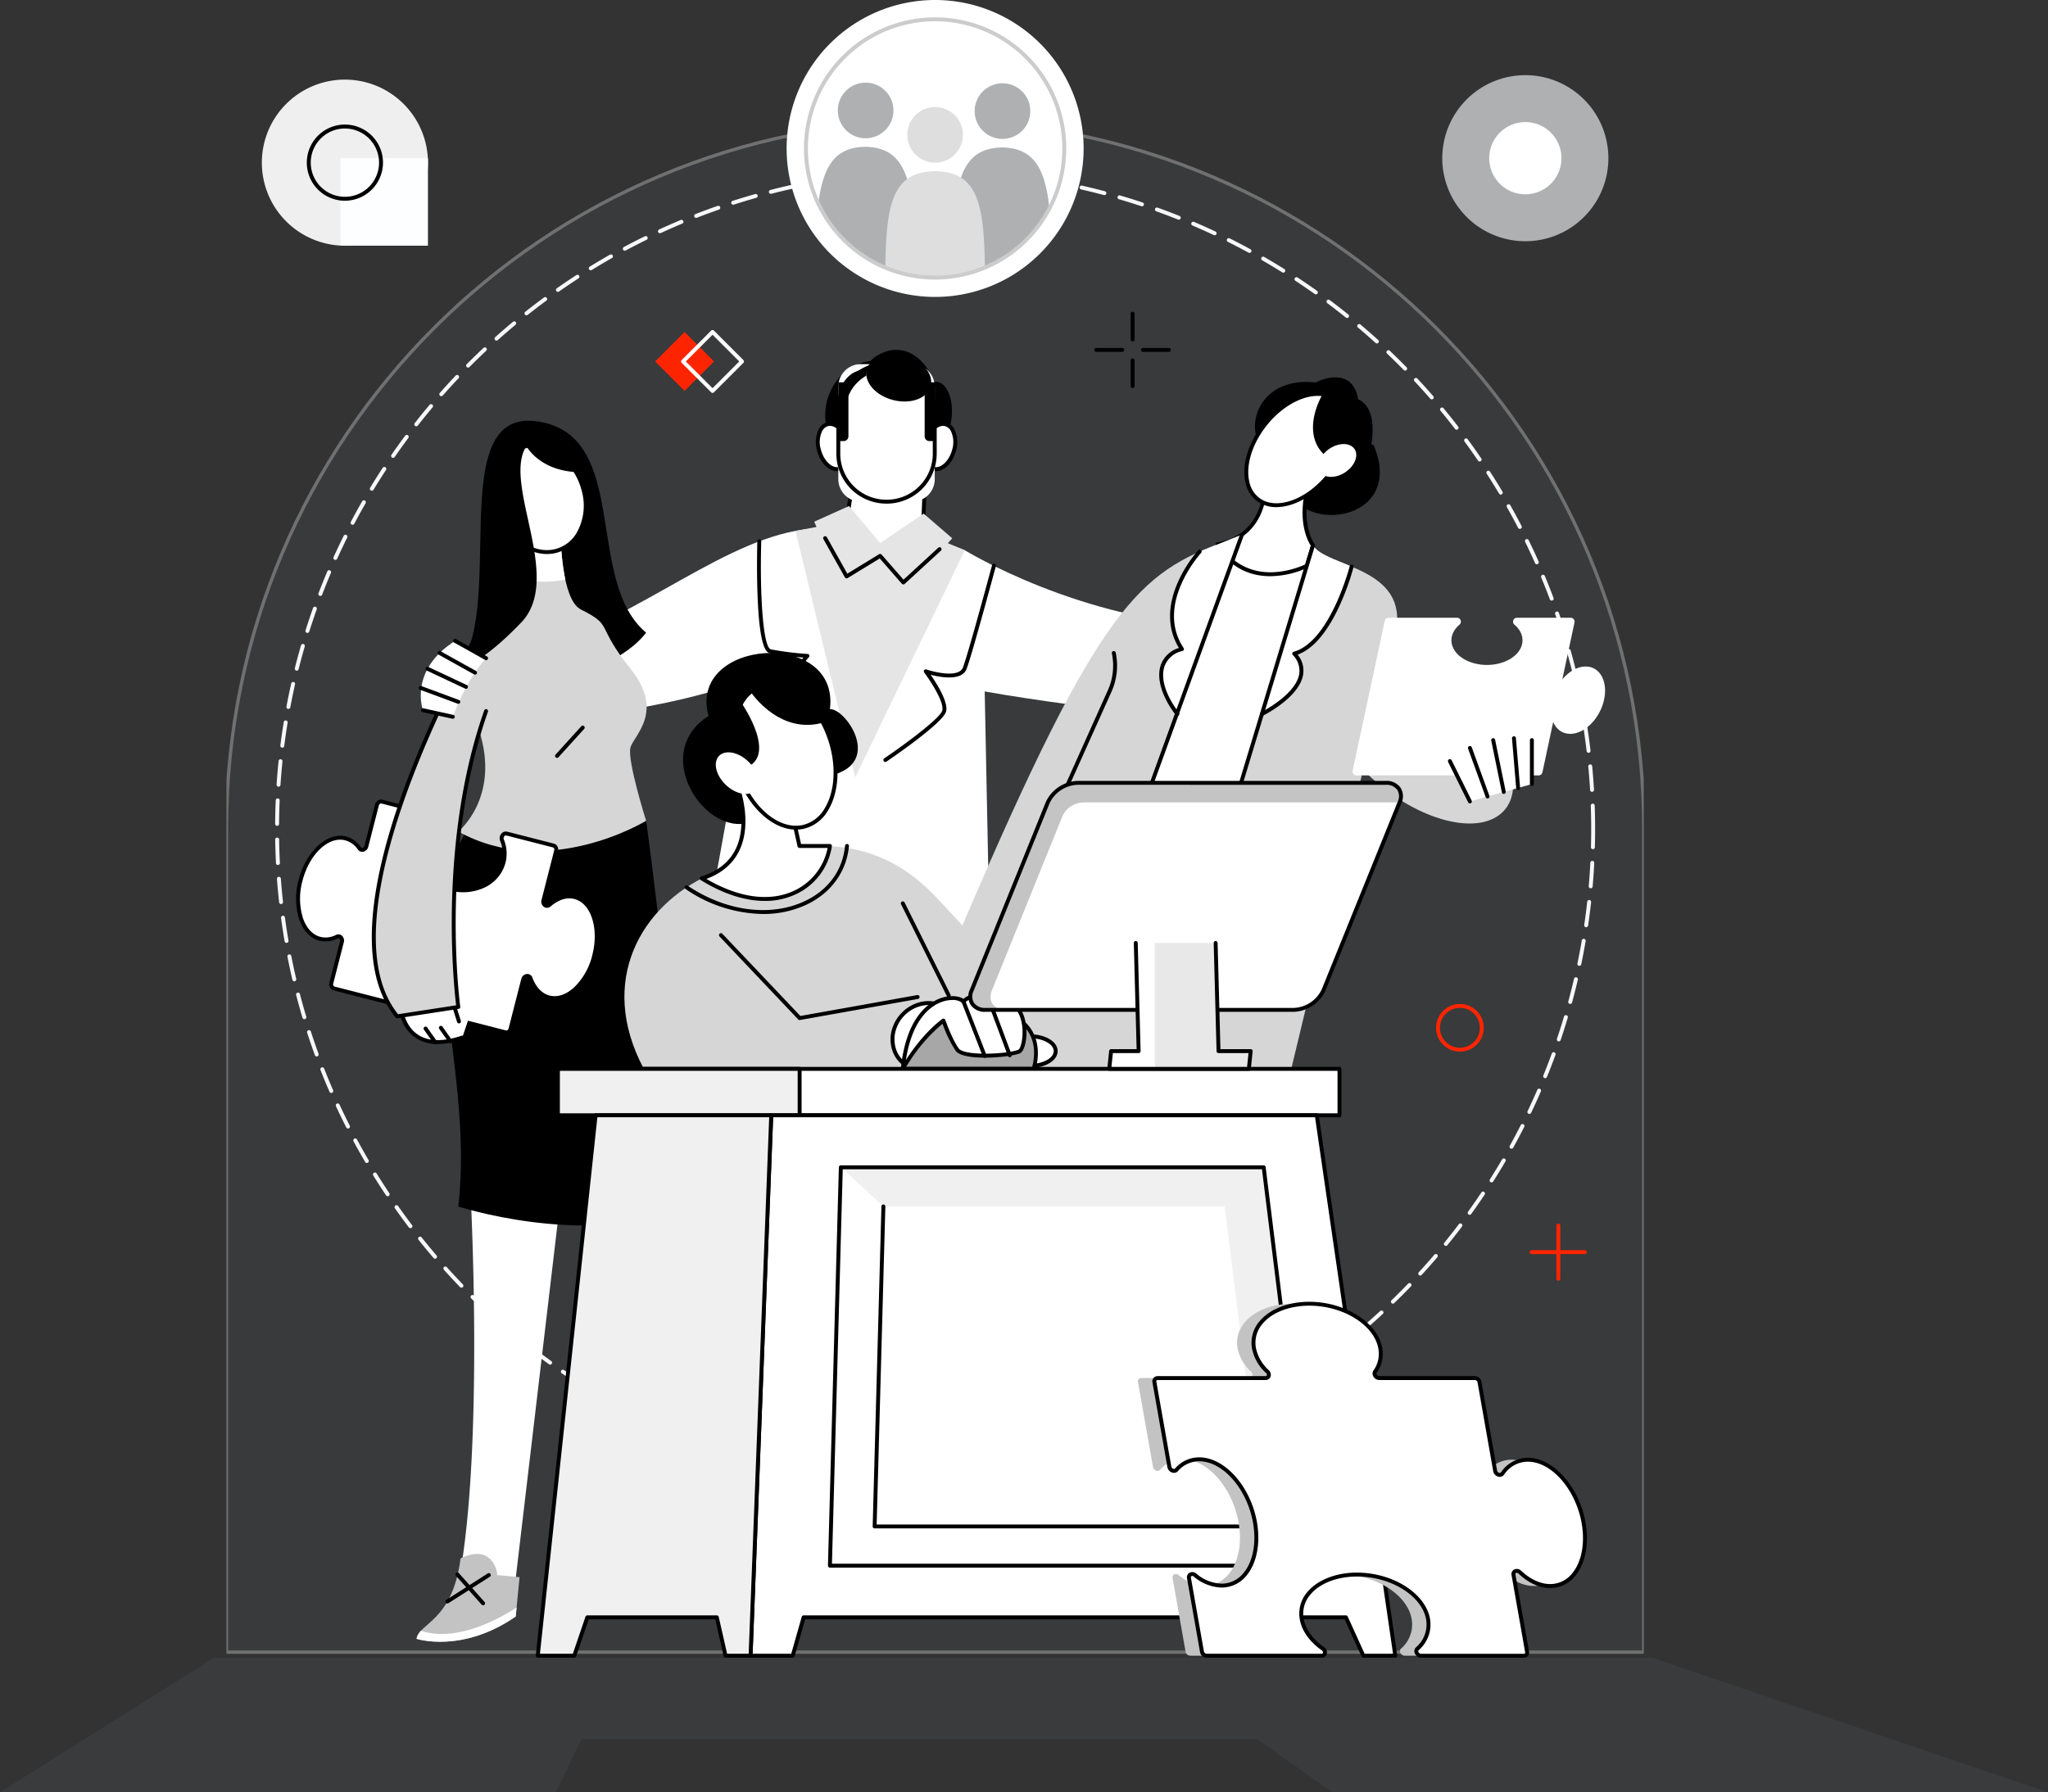
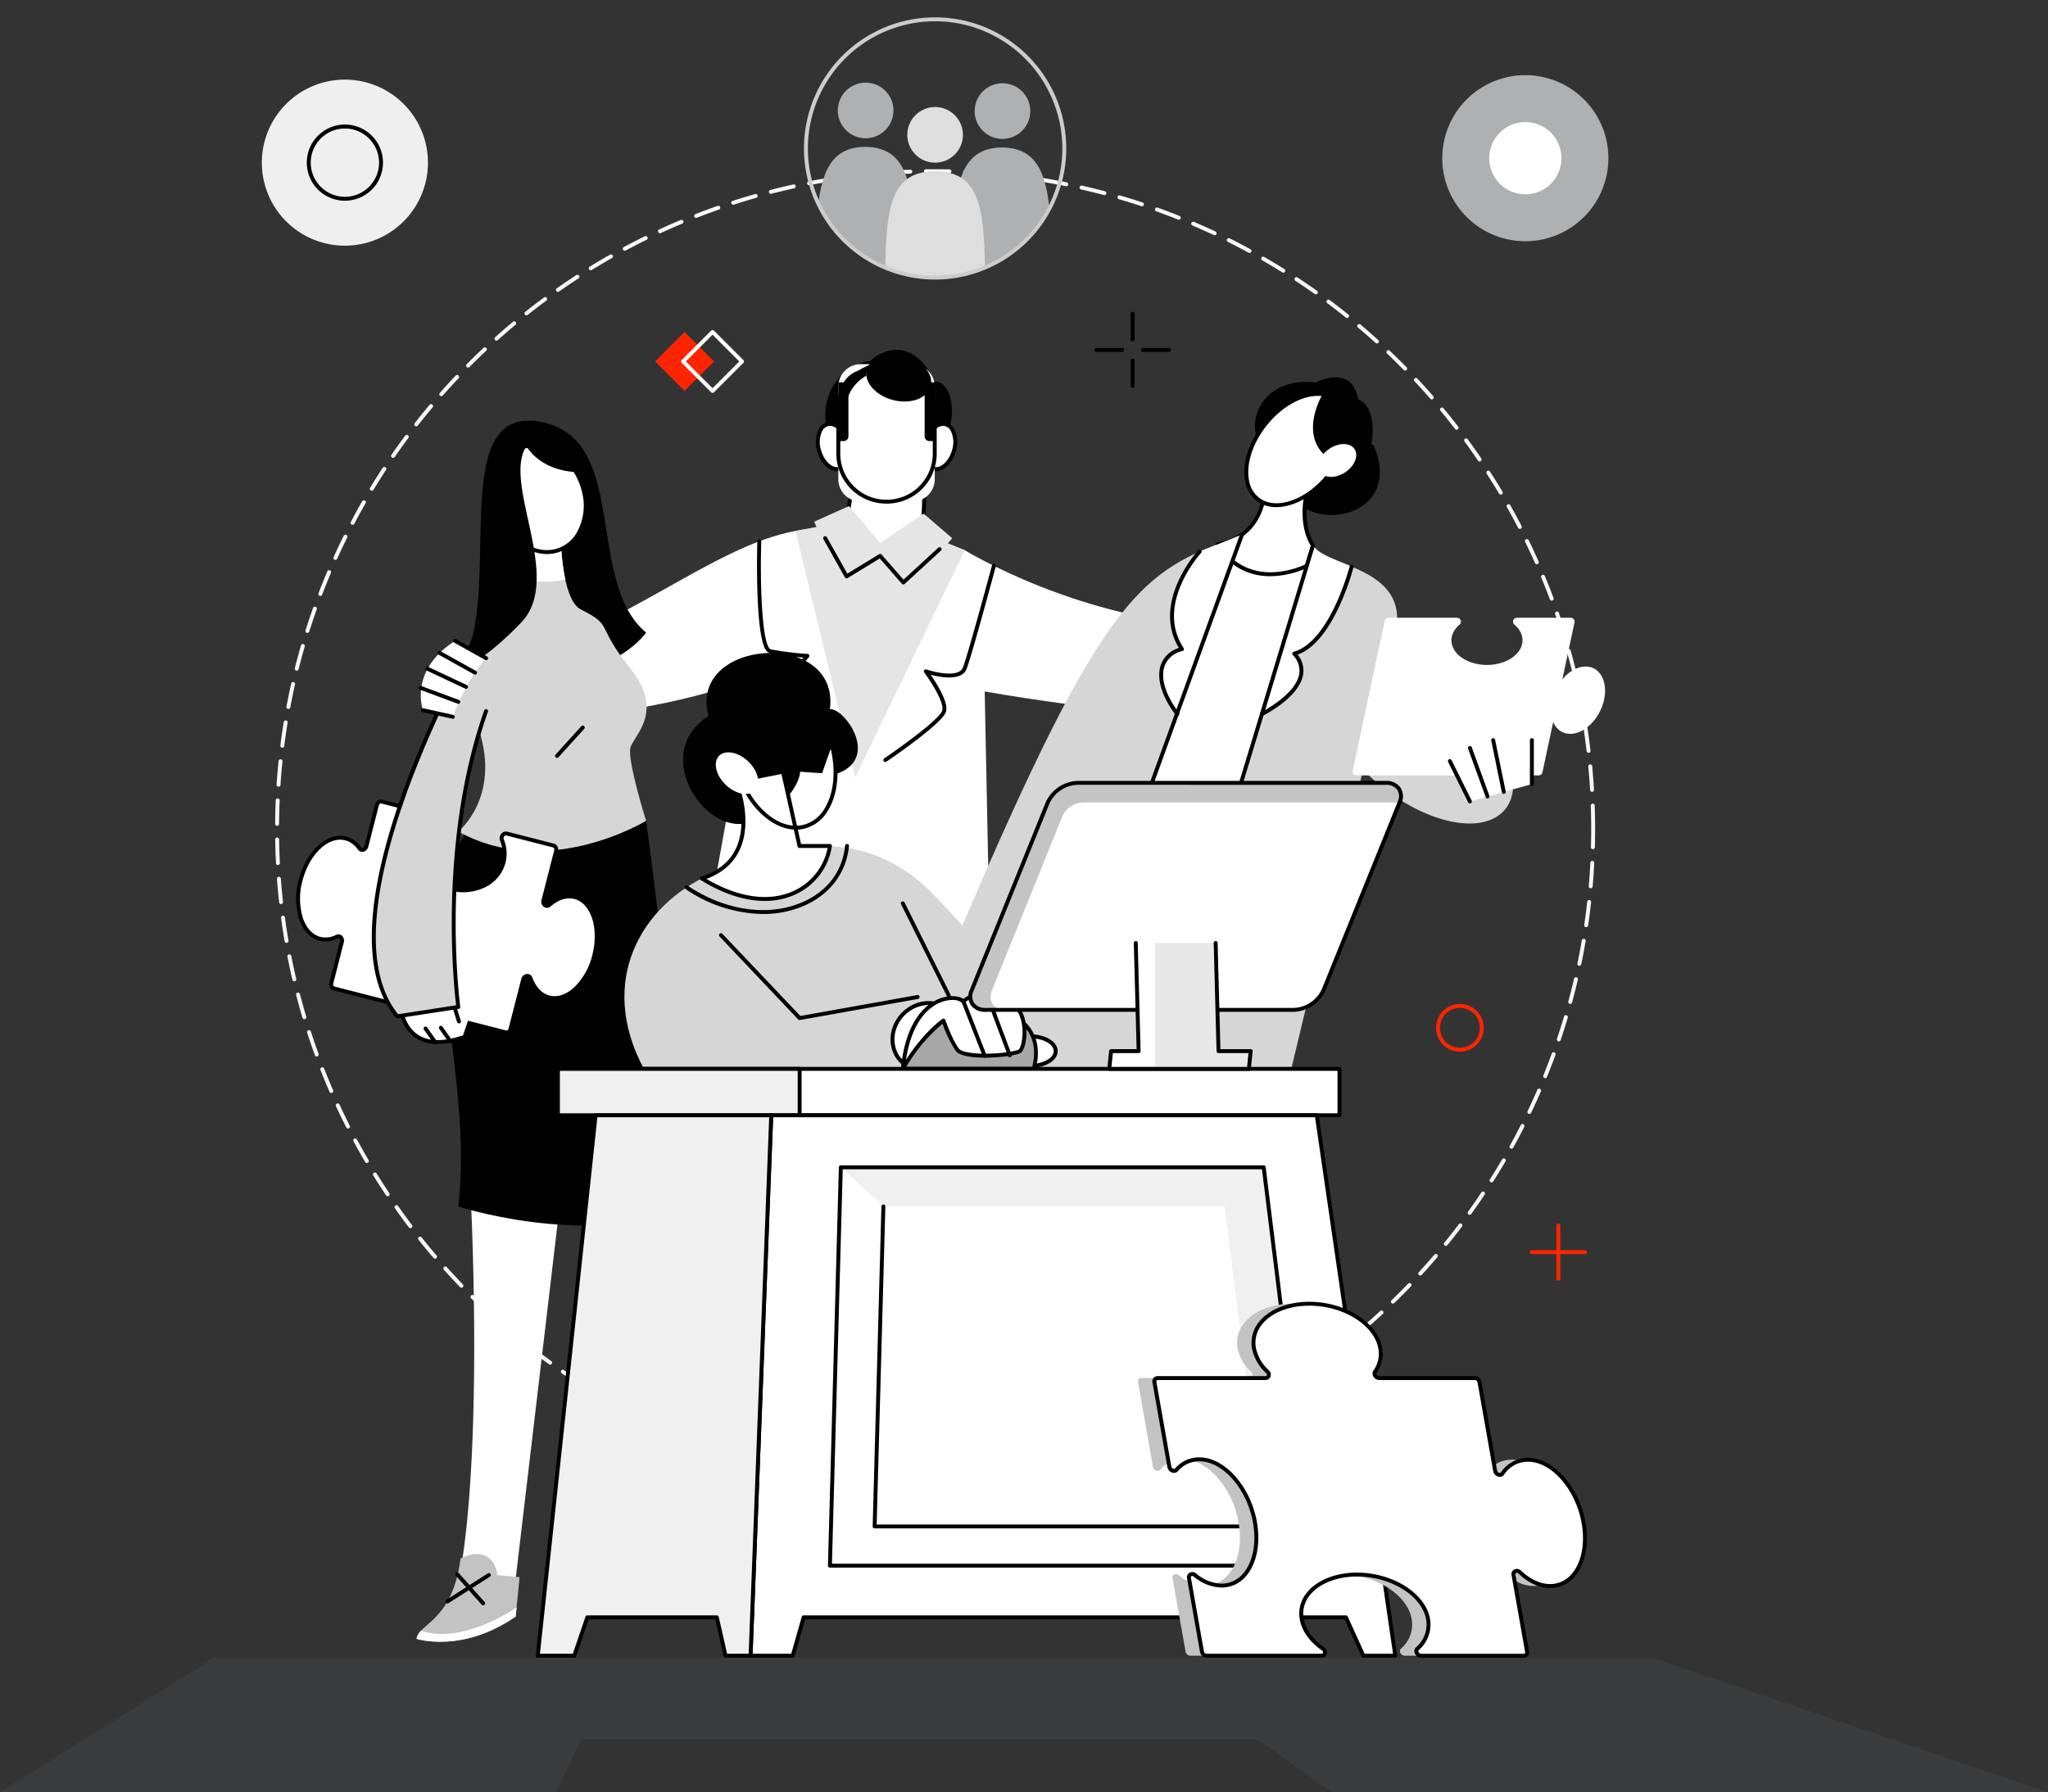
<svg xmlns="http://www.w3.org/2000/svg" width="612.97" height="536.554" viewBox="0 0 612.97 536.554">
  <rect x="0" y="0" width="612.97" height="536.554" fill="#333333" stroke="none" />
  <defs>
    <clipPath id="clip-path">
      <rect id="Rectangle_6560" data-name="Rectangle 6560" width="424.216" height="496.264" transform="translate(0 0)" fill="none" />
    </clipPath>
  </defs>
  <g id="Group_11309" data-name="Group 11309" transform="translate(-1018.399 -207.603)">
    <g id="Group_11307" data-name="Group 11307" transform="translate(1086.173 207.603)">
      <g id="Group_11306" data-name="Group 11306" transform="translate(0 0)" clip-path="url(#clip-path)">
-         <path id="Path_109460" data-name="Path 109460" d="M212.108,130.974C94.964,130.974,0,225.938,0,343.082v246.4H424.216v-246.4c0-117.144-94.964-212.108-212.108-212.108" transform="translate(0 -94.885)" fill="#383a3b" stroke="#707070" stroke-width="1" />
        <path id="Path_109461" data-name="Path 109461" d="M250.222,578.924l-.96,0a.587.587,0,0,1-.584-.59.6.6,0,0,1,.59-.583q.575,0,1.151,0c1.954,0,3.928-.029,5.868-.086a.587.587,0,0,1,.034,1.174c-2.017.058-4.066.086-6.1.086m-5.647-.085h-.017c-2.341-.068-4.714-.179-7.054-.33a.587.587,0,1,1,.076-1.172c2.326.15,4.685.261,7.012.328a.587.587,0,0,1-.017,1.174m16.42-.194a.587.587,0,0,1-.03-1.173c2.329-.123,4.685-.289,7-.495a.587.587,0,0,1,.1,1.169c-2.331.206-4.7.374-7.043.5H261m-28.134-.493-.052,0c-2.342-.208-4.7-.458-7.021-.747a.587.587,0,0,1,.145-1.165c2.3.287,4.651.536,6.979.742a.587.587,0,0,1-.051,1.172m39.826-.473a.587.587,0,0,1-.065-1.17c2.318-.26,4.659-.566,6.96-.909a.587.587,0,0,1,.173,1.161c-2.315.345-4.67.653-7,.915-.022,0-.044,0-.066,0m-51.477-.907a.67.67,0,0,1-.087-.006c-2.32-.345-4.663-.737-6.965-1.164a.587.587,0,0,1,.214-1.154c2.287.425,4.616.814,6.923,1.156a.587.587,0,0,1-.085,1.167m63.092-.752a.587.587,0,0,1-.1-1.165c2.3-.4,4.622-.844,6.893-1.323a.587.587,0,0,1,.242,1.148c-2.286.481-4.618.93-6.935,1.331a.6.6,0,0,1-.1.009M209.662,574.7a.571.571,0,0,1-.122-.013c-2.29-.482-4.606-1.013-6.883-1.578a.587.587,0,0,1,.283-1.139c2.263.562,4.565,1.089,6.842,1.569a.587.587,0,0,1-.12,1.161m86.136-1.031a.587.587,0,0,1-.134-1.158c2.266-.534,4.554-1.118,6.8-1.734a.587.587,0,0,1,.31,1.132c-2.261.62-4.563,1.207-6.842,1.744a.6.6,0,0,1-.135.015m-97.541-1.728a.6.6,0,0,1-.155-.021c-2.267-.622-4.547-1.291-6.776-1.989a.587.587,0,1,1,.351-1.12c2.216.693,4.482,1.359,6.735,1.976a.587.587,0,0,1-.155,1.153m108.875-1.306a.587.587,0,0,1-.169-1.149c2.245-.673,4.5-1.4,6.707-2.146a.587.587,0,1,1,.378,1.111c-2.219.755-4.489,1.482-6.747,2.16a.6.6,0,0,1-.169.025M187.04,568.5a.587.587,0,0,1-.189-.031c-2.222-.755-4.457-1.56-6.644-2.392a.587.587,0,0,1,.417-1.1c2.174.827,4.4,1.627,6.6,2.377a.587.587,0,0,1-.189,1.143M318.3,566.914a.587.587,0,0,1-.2-1.138c2.19-.8,4.4-1.66,6.562-2.545a.587.587,0,1,1,.444,1.086c-2.178.89-4.4,1.752-6.6,2.56a.579.579,0,0,1-.2.036M176.047,564.4a.588.588,0,0,1-.222-.044c-2.159-.881-4.337-1.816-6.471-2.777a.587.587,0,0,1,.482-1.07c2.122.956,4.286,1.885,6.432,2.761a.587.587,0,0,1-.222,1.13m153.171-1.869a.587.587,0,0,1-.235-1.125c2.144-.938,4.3-1.925,6.394-2.933a.587.587,0,0,1,.508,1.058c-2.111,1.015-4.275,2.008-6.433,2.95a.577.577,0,0,1-.235.049m-163.866-2.872a.582.582,0,0,1-.253-.058c-2.109-1.012-4.228-2.075-6.3-3.16a.587.587,0,1,1,.545-1.04c2.057,1.079,4.162,2.136,6.26,3.142a.587.587,0,0,1-.254,1.116m174.5-2.158a.587.587,0,0,1-.268-1.109c2.076-1.061,4.164-2.173,6.2-3.309a.587.587,0,0,1,.571,1.026c-2.053,1.142-4.153,2.262-6.242,3.328a.581.581,0,0,1-.266.064m-184.895-3.217a.582.582,0,0,1-.284-.074c-2.045-1.135-4.1-2.324-6.1-3.531a.587.587,0,0,1,.606-1.005c1.991,1.2,4.032,2.381,6.065,3.51a.587.587,0,0,1-.285,1.1m195.2-2.437a.587.587,0,0,1-.3-1.093c2.006-1.18,4.023-2.416,5.993-3.672a.587.587,0,1,1,.631.989c-1.982,1.264-4.011,2.507-6.029,3.695a.59.59,0,0,1-.3.081m-205.264-3.551a.585.585,0,0,1-.314-.091c-1.977-1.258-3.957-2.567-5.883-3.89a.587.587,0,1,1,.665-.967c1.915,1.315,3.882,2.616,5.848,3.867a.587.587,0,0,1-.316,1.082M360.1,545.587a.587.587,0,0,1-.328-1.074c1.936-1.3,3.874-2.653,5.762-4.021a.587.587,0,0,1,.689.95c-1.9,1.377-3.849,2.737-5.8,4.045a.582.582,0,0,1-.327.1m-224.905-3.871a.585.585,0,0,1-.343-.111c-1.9-1.376-3.8-2.8-5.644-4.234a.587.587,0,0,1,.721-.926c1.831,1.425,3.718,2.841,5.611,4.209a.587.587,0,0,1-.344,1.062m234.455-2.964a.587.587,0,0,1-.356-1.054c1.852-1.41,3.706-2.876,5.511-4.354a.587.587,0,1,1,.744.908c-1.816,1.488-3.681,2.961-5.544,4.381a.586.586,0,0,1-.355.12M125.9,534.571a.587.587,0,0,1-.371-.132c-1.812-1.48-3.624-3.015-5.385-4.562a.587.587,0,1,1,.774-.881c1.752,1.538,3.552,3.063,5.354,4.535a.587.587,0,0,1-.372,1.041m252.873-3.206a.587.587,0,0,1-.383-1.032c1.767-1.519,3.53-3.091,5.242-4.673a.587.587,0,0,1,.8.862c-1.722,1.591-3.5,3.172-5.273,4.7a.58.58,0,0,1-.382.142m-261.731-4.479a.585.585,0,0,1-.4-.155c-1.726-1.589-3.444-3.23-5.108-4.874a.587.587,0,0,1,.825-.835c1.653,1.635,3.362,3.266,5.077,4.846a.587.587,0,0,1-.4,1.018m270.4-3.432a.587.587,0,0,1-.408-1.009c1.674-1.621,3.341-3.294,4.954-4.973a.587.587,0,0,1,.846.814c-1.622,1.687-3.3,3.371-4.984,5a.587.587,0,0,1-.408.165m-278.79-4.767a.586.586,0,0,1-.422-.18c-1.63-1.69-3.249-3.429-4.812-5.17a.587.587,0,1,1,.873-.784c1.554,1.73,3.163,3.459,4.783,5.139a.587.587,0,0,1-.422.994m286.971-3.64a.586.586,0,0,1-.432-.983c1.575-1.717,3.139-3.486,4.65-5.256a.587.587,0,1,1,.893.762c-1.52,1.78-3.093,3.559-4.678,5.286a.585.585,0,0,1-.432.19M100.755,510a.584.584,0,0,1-.446-.205c-1.53-1.787-3.043-3.62-4.5-5.448a.587.587,0,1,1,.918-.732c1.447,1.817,2.952,3.639,4.472,5.416a.587.587,0,0,1-.446.969m302.53-3.831a.587.587,0,0,1-.455-.957c1.472-1.809,2.928-3.666,4.329-5.519a.587.587,0,1,1,.936.707c-1.409,1.865-2.875,3.733-4.355,5.553a.586.586,0,0,1-.456.217m-309.9-5.31a.587.587,0,0,1-.468-.232c-1.415-1.866-2.818-3.786-4.169-5.707a.587.587,0,1,1,.96-.675c1.343,1.909,2.737,3.818,4.145,5.673a.587.587,0,0,1-.467.941m317.023-4a.587.587,0,0,1-.476-.93c1.357-1.886,2.7-3.825,3.993-5.764a.587.587,0,0,1,.977.651c-1.3,1.951-2.652,3.9-4.017,5.8a.586.586,0,0,1-.477.244M86.572,491.3a.587.587,0,0,1-.489-.261c-1.307-1.957-2.594-3.957-3.823-5.947a.587.587,0,0,1,1-.617c1.222,1.978,2.5,3.967,3.8,5.912a.587.587,0,0,1-.487.913m330.4-4.145a.587.587,0,0,1-.5-.9c1.243-1.964,2.469-3.979,3.642-5.988a.587.587,0,0,1,1.014.592c-1.18,2.021-2.413,4.048-3.663,6.024a.587.587,0,0,1-.5.273M80.335,481.34a.587.587,0,0,1-.507-.291c-1.186-2.027-2.352-4.1-3.463-6.167a.587.587,0,1,1,1.033-.556c1.1,2.052,2.263,4.115,3.443,6.13a.588.588,0,0,1-.506.884m342.6-4.265a.587.587,0,0,1-.513-.871c1.127-2.039,2.229-4.122,3.277-6.191a.587.587,0,1,1,1.047.53c-1.054,2.081-2.163,4.177-3.3,6.228a.587.587,0,0,1-.514.3M74.7,471.024a.586.586,0,0,1-.524-.321c-1.063-2.093-2.1-4.234-3.09-6.365a.587.587,0,0,1,1.065-.493c.981,2.118,2.015,4.247,3.071,6.328a.587.587,0,0,1-.523.852m353.584-4.359a.587.587,0,0,1-.53-.84c1-2.1,1.976-4.239,2.9-6.372a.587.587,0,1,1,1.077.467c-.931,2.146-1.913,4.3-2.918,6.41a.586.586,0,0,1-.53.334M69.695,460.384a.587.587,0,0,1-.539-.354c-.936-2.154-1.846-4.355-2.7-6.542a.587.587,0,0,1,1.092-.429c.853,2.174,1.757,4.363,2.687,6.5a.588.588,0,0,1-.538.821m363.311-4.423a.587.587,0,0,1-.544-.808c.875-2.158,1.723-4.362,2.521-6.551a.587.587,0,1,1,1.1.4c-.8,2.2-1.655,4.42-2.536,6.591a.588.588,0,0,1-.544.366m-367.673-6.5a.587.587,0,0,1-.551-.386c-.806-2.212-1.582-4.465-2.306-6.7a.587.587,0,1,1,1.116-.362c.719,2.219,1.491,4.458,2.292,6.657a.588.588,0,0,1-.551.788m371.756-4.5a.588.588,0,0,1-.556-.775c.744-2.2,1.458-4.455,2.124-6.69a.587.587,0,0,1,1.125.334c-.669,2.249-1.388,4.513-2.136,6.731a.587.587,0,0,1-.556.4M61.638,438.3a.588.588,0,0,1-.562-.42c-.669-2.248-1.307-4.537-1.894-6.8a.587.587,0,1,1,1.136-.295c.584,2.253,1.217,4.528,1.883,6.762a.588.588,0,0,1-.563.755M440.5,433.735a.588.588,0,0,1-.567-.741c.61-2.246,1.188-4.535,1.718-6.806a.587.587,0,0,1,1.143.267c-.533,2.284-1.115,4.588-1.728,6.847a.587.587,0,0,1-.566.433M58.627,426.957a.587.587,0,0,1-.571-.453c-.532-2.279-1.031-4.6-1.483-6.9a.587.587,0,1,1,1.152-.226c.449,2.289.945,4.6,1.474,6.863a.587.587,0,0,1-.572.72m384.613-4.631a.575.575,0,0,1-.12-.012.587.587,0,0,1-.455-.694c.474-2.28.914-4.6,1.307-6.9a.587.587,0,1,1,1.157.2c-.4,2.31-.837,4.644-1.315,6.938a.587.587,0,0,1-.574.467M56.3,415.456a.587.587,0,0,1-.578-.488c-.4-2.311-.755-4.66-1.067-6.98a.587.587,0,0,1,1.164-.156c.31,2.306.667,4.641,1.061,6.938a.586.586,0,0,1-.579.686m388.985-4.684a.567.567,0,0,1-.085-.006.587.587,0,0,1-.5-.666c.338-2.3.638-4.647.893-6.962a.587.587,0,0,1,1.167.128c-.257,2.329-.559,4.685-.9,7a.587.587,0,0,1-.58.5m-390.62-6.934a.587.587,0,0,1-.583-.522c-.257-2.328-.476-4.694-.65-7.031a.587.587,0,0,1,1.17-.087c.173,2.324.391,4.675.646,6.989a.587.587,0,0,1-.519.648.57.57,0,0,1-.065,0m391.975-4.719-.051,0a.586.586,0,0,1-.534-.635c.2-2.32.361-4.676.479-7a.587.587,0,1,1,1.172.06c-.119,2.341-.281,4.711-.482,7.045a.587.587,0,0,1-.584.536M53.724,392.143a.587.587,0,0,1-.586-.557c-.119-2.339-.2-4.713-.235-7.057a.587.587,0,0,1,.578-.6.6.6,0,0,1,.6.578c.036,2.33.115,4.69.233,7.015a.586.586,0,0,1-.556.616h-.03M447.3,387.4h-.016a.587.587,0,0,1-.571-.6c.049-1.8.074-3.623.073-5.42,0-2.336-.042-4.7-.123-7.018a.587.587,0,0,1,1.173-.041c.082,2.335.124,4.71.124,7.059,0,1.807-.025,3.641-.074,5.451a.587.587,0,0,1-.586.571M53.472,380.413h0a.587.587,0,0,1-.582-.592c.018-2.343.078-4.716.179-7.054a.587.587,0,1,1,1.173.05c-.1,2.324-.16,4.684-.177,7.013a.587.587,0,0,1-.587.582m393.561-10.172a.587.587,0,0,1-.585-.552c-.136-2.326-.317-4.681-.536-7a.587.587,0,1,1,1.168-.11c.22,2.332.4,4.7.539,7.041a.587.587,0,0,1-.552.621h-.035M53.907,368.693h-.04a.587.587,0,0,1-.547-.625c.156-2.339.355-4.706.594-7.036a.587.587,0,1,1,1.167.119c-.237,2.316-.436,4.669-.591,6.994a.587.587,0,0,1-.585.548M446,358.554a.587.587,0,0,1-.582-.518c-.274-2.316-.594-4.656-.95-6.954a.587.587,0,1,1,1.16-.18c.358,2.312.68,4.666.956,7a.587.587,0,0,1-.514.652.6.6,0,0,1-.07,0m-390.966-1.54a.627.627,0,0,1-.075,0,.587.587,0,0,1-.509-.656c.295-2.327.635-4.678,1.011-6.988a.587.587,0,1,1,1.158.188c-.374,2.3-.712,4.633-1,6.947a.587.587,0,0,1-.581.513m389.24-10.065a.587.587,0,0,1-.577-.483c-.411-2.292-.87-4.609-1.364-6.886a.587.587,0,0,1,1.147-.249c.5,2.29.958,4.621,1.372,6.927a.586.586,0,0,1-.578.69M56.85,345.423a.586.586,0,0,1-.578-.7c.433-2.308.913-4.634,1.427-6.915a.587.587,0,1,1,1.145.258c-.511,2.267-.988,4.58-1.418,6.874a.587.587,0,0,1-.576.479m385-9.956a.587.587,0,0,1-.57-.449c-.547-2.262-1.145-4.547-1.774-6.792a.587.587,0,1,1,1.13-.317c.634,2.258,1.234,4.557,1.785,6.832a.586.586,0,0,1-.571.725m-382.5-1.506a.6.6,0,0,1-.143-.018.587.587,0,0,1-.427-.712c.57-2.276,1.189-4.569,1.839-6.818a.587.587,0,1,1,1.127.326c-.646,2.235-1.261,4.515-1.827,6.777a.587.587,0,0,1-.569.444m379.4-9.81a.587.587,0,0,1-.561-.415c-.685-2.234-1.42-4.487-2.186-6.694a.587.587,0,1,1,1.109-.385c.77,2.221,1.51,4.486,2.2,6.734a.587.587,0,0,1-.389.733.594.594,0,0,1-.172.026m-376.205-1.48a.588.588,0,0,1-.56-.764c.705-2.237,1.461-4.489,2.245-6.7a.587.587,0,1,1,1.106.393c-.779,2.193-1.53,4.432-2.232,6.656a.587.587,0,0,1-.56.411m372.418-9.665a.587.587,0,0,1-.55-.382c-.817-2.186-1.686-4.388-2.583-6.546a.587.587,0,0,1,1.084-.451c.9,2.171,1.777,4.387,2.6,6.586a.588.588,0,0,1-.549.793M66.412,311.591a.587.587,0,0,1-.548-.8c.836-2.185,1.722-4.381,2.634-6.529a.587.587,0,1,1,1.08.458c-.906,2.135-1.787,4.318-2.618,6.49a.587.587,0,0,1-.549.378m364.105-9.476a.586.586,0,0,1-.537-.349c-.946-2.131-1.946-4.277-2.97-6.376a.587.587,0,0,1,1.055-.514c1.03,2.112,2.036,4.27,2.988,6.415a.587.587,0,0,1-.536.825M70.917,300.8a.587.587,0,0,1-.534-.829c.964-2.129,1.98-4.269,3.021-6.363a.587.587,0,1,1,1.051.522c-1.034,2.082-2.044,4.21-3,6.326a.588.588,0,0,1-.535.345m354.509-9.281a.587.587,0,0,1-.522-.317c-1.071-2.068-2.2-4.149-3.345-6.185a.587.587,0,1,1,1.022-.577c1.155,2.048,2.288,4.141,3.365,6.222a.587.587,0,0,1-.52.857M76.061,290.285a.587.587,0,0,1-.519-.86c1.089-2.066,2.231-4.144,3.4-6.176a.587.587,0,0,1,1.019.584c-1.158,2.019-2.294,4.085-3.376,6.139a.587.587,0,0,1-.52.313m343.649-9.039a.586.586,0,0,1-.5-.286c-1.194-2-2.442-4.013-3.707-5.971a.587.587,0,0,1,.986-.637c1.273,1.97,2.527,3.991,3.729,6.007a.587.587,0,0,1-.5.887M81.826,280.093a.587.587,0,0,1-.5-.891c1.211-2,2.476-4.007,3.76-5.966a.587.587,0,0,1,.982.644c-1.276,1.947-2.534,3.942-3.737,5.93a.587.587,0,0,1-.5.283M413.4,271.34a.586.586,0,0,1-.486-.257c-1.312-1.928-2.676-3.859-4.054-5.738a.587.587,0,0,1,.946-.694c1.386,1.89,2.759,3.832,4.078,5.772a.587.587,0,0,1-.484.917M88.19,270.256a.587.587,0,0,1-.483-.92c1.329-1.926,2.712-3.855,4.109-5.734a.587.587,0,0,1,.942.7c-1.389,1.868-2.763,3.785-4.084,5.7a.586.586,0,0,1-.484.254m318.316-8.426a.585.585,0,0,1-.465-.229c-1.426-1.85-2.9-3.7-4.386-5.485a.587.587,0,0,1,.9-.75c1.494,1.8,2.978,3.657,4.413,5.518a.587.587,0,0,1-.465.945M95.129,260.81a.587.587,0,0,1-.462-.948c1.441-1.844,2.936-3.689,4.443-5.483a.587.587,0,1,1,.9.755c-1.5,1.783-2.984,3.617-4.417,5.451a.586.586,0,0,1-.463.225m303.936-8.061a.585.585,0,0,1-.443-.2c-1.528-1.756-3.11-3.511-4.7-5.214a.587.587,0,1,1,.857-.8c1.6,1.714,3.193,3.479,4.73,5.245a.587.587,0,0,1-.443.972m-296.447-.961a.587.587,0,0,1-.44-.975c1.551-1.76,3.153-3.513,4.761-5.212a.587.587,0,0,1,.852.807c-1.6,1.689-3.191,3.431-4.733,5.181a.585.585,0,0,1-.44.2m288.485-7.66a.585.585,0,0,1-.419-.176c-1.631-1.665-3.314-3.322-5-4.925a.587.587,0,1,1,.809-.851c1.7,1.613,3.389,3.28,5.031,4.955a.587.587,0,0,1-.419,1m-280.471-.905a.587.587,0,0,1-.417-1c1.648-1.66,3.352-3.317,5.063-4.923a.587.587,0,0,1,.8.856c-1.7,1.6-3.395,3.243-5.033,4.894a.586.586,0,0,1-.417.173M382.648,236a.583.583,0,0,1-.394-.152c-1.726-1.564-3.5-3.118-5.282-4.619a.587.587,0,0,1,.757-.9c1.79,1.51,3.578,3.073,5.314,4.647a.587.587,0,0,1-.395,1.022m-263.506-.854a.587.587,0,0,1-.392-1.024c1.744-1.561,3.543-3.114,5.348-4.616a.587.587,0,0,1,.751.9c-1.793,1.493-3.582,3.037-5.316,4.588a.585.585,0,0,1-.391.15m254.588-6.761a.585.585,0,0,1-.368-.13c-1.814-1.458-3.68-2.9-5.544-4.3a.587.587,0,1,1,.7-.941c1.875,1.4,3.752,2.855,5.577,4.323a.587.587,0,0,1-.368,1.044m-245.612-.8a.587.587,0,0,1-.365-1.047c1.839-1.458,3.727-2.9,5.613-4.292a.587.587,0,1,1,.7.945c-1.875,1.382-3.752,2.817-5.58,4.267a.586.586,0,0,1-.365.127m236.262-6.267a.584.584,0,0,1-.339-.109c-1.9-1.349-3.846-2.681-5.787-3.959a.587.587,0,0,1,.645-.981c1.952,1.285,3.911,2.625,5.821,3.983a.587.587,0,0,1-.341,1.065m-226.849-.754a.587.587,0,0,1-.337-1.068c1.922-1.347,3.894-2.676,5.86-3.952a.587.587,0,0,1,.639.985c-1.955,1.268-3.915,2.59-5.826,3.929a.583.583,0,0,1-.336.106m217.1-5.746a.581.581,0,0,1-.31-.089c-1.976-1.234-4-2.448-6.009-3.606a.587.587,0,0,1,.586-1.018c2.023,1.166,4.057,2.386,6.045,3.628a.587.587,0,0,1-.312,1.085M147.348,214.1a.587.587,0,0,1-.308-1.086c2-1.229,4.046-2.44,6.088-3.6a.587.587,0,0,1,.579,1.021c-2.03,1.151-4.066,2.354-6.052,3.576a.583.583,0,0,1-.307.087m197.172-5.2a.586.586,0,0,1-.28-.072c-2.042-1.113-4.131-2.2-6.21-3.241a.587.587,0,0,1,.524-1.05c2.091,1.044,4.193,2.141,6.247,3.26a.587.587,0,0,1-.282,1.1m-186.983-.656a.587.587,0,0,1-.278-1.1c2.069-1.109,4.187-2.195,6.295-3.229a.587.587,0,0,1,.517,1.054c-2.1,1.027-4.2,2.107-6.257,3.209a.583.583,0,0,1-.277.07m176.544-4.635a.587.587,0,0,1-.249-.056c-2.1-.987-4.249-1.95-6.389-2.863a.587.587,0,1,1,.461-1.08c2.152.919,4.314,1.888,6.427,2.88a.587.587,0,0,1-.25,1.118m-166.019-.6a.587.587,0,0,1-.246-1.12c2.132-.983,4.312-1.94,6.48-2.847a.587.587,0,0,1,.453,1.083c-2.156.9-4.323,1.853-6.441,2.829a.585.585,0,0,1-.245.054m155.287-4.051a.581.581,0,0,1-.217-.042c-2.163-.863-4.372-1.7-6.566-2.483a.587.587,0,0,1,.4-1.1c2.207.789,4.429,1.63,6.605,2.5a.587.587,0,0,1-.218,1.132m-144.461-.55a.587.587,0,0,1-.213-1.134c2.187-.853,4.421-1.679,6.643-2.454a.587.587,0,1,1,.387,1.108c-2.208.77-4.429,1.591-6.6,2.438a.587.587,0,0,1-.213.04m133.437-3.468a.583.583,0,0,1-.184-.03c-2.21-.731-4.465-1.432-6.7-2.084a.587.587,0,1,1,.328-1.127c2.251.656,4.52,1.361,6.743,2.1a.587.587,0,0,1-.184,1.144m-122.348-.476a.587.587,0,0,1-.18-1.146c2.232-.719,4.506-1.407,6.76-2.044a.587.587,0,1,1,.319,1.13c-2.24.633-4.5,1.317-6.719,2.031a.579.579,0,0,1-.18.029m111.1-2.872a.593.593,0,0,1-.151-.02c-2.254-.6-4.546-1.163-6.816-1.678a.587.587,0,0,1,.26-1.145c2.283.519,4.59,1.086,6.856,1.688a.587.587,0,0,1-.15,1.154m-99.833-.388a.587.587,0,0,1-.146-1.155c2.267-.583,4.579-1.133,6.87-1.635a.587.587,0,0,1,.251,1.147c-2.278.5-4.575,1.045-6.829,1.625a.611.611,0,0,1-.147.018m88.407-2.281a.587.587,0,0,1-.117-.012c-2.283-.462-4.606-.887-6.9-1.267a.587.587,0,1,1,.191-1.158c2.311.381,4.648.81,6.945,1.275a.587.587,0,0,1-.116,1.162m-76.96-.3a.587.587,0,0,1-.111-1.163c2.3-.446,4.64-.857,6.955-1.22a.587.587,0,1,1,.182,1.159c-2.3.361-4.627.769-6.914,1.213a.6.6,0,0,1-.112.011m65.4-1.681a.563.563,0,0,1-.083-.006c-2.306-.324-4.65-.611-6.967-.853a.587.587,0,0,1,.122-1.167c2.331.243,4.689.532,7.008.858a.587.587,0,0,1-.081,1.168m-53.817-.208a.587.587,0,0,1-.076-1.169c2.324-.309,4.684-.579,7.015-.8a.587.587,0,0,1,.113,1.169c-2.317.223-4.663.492-6.974.8a.569.569,0,0,1-.078.005m42.155-1.079-.047,0c-2.321-.187-4.679-.334-7.006-.439a.587.587,0,0,1-.56-.613.6.6,0,0,1,.612-.56c2.342.105,4.713.253,7.048.441a.587.587,0,0,1-.047,1.172m-30.483-.117a.587.587,0,0,1-.042-1.172c2.331-.169,4.7-.3,7.05-.387a.587.587,0,1,1,.044,1.173c-2.333.087-4.691.216-7.009.385h-.043m18.764-.478H254.7c-2.306-.049-4.679-.059-7.021-.027h-.008a.587.587,0,0,1-.008-1.174c2.355-.032,4.743-.023,7.062.028a.587.587,0,0,1-.012,1.173" transform="translate(-38.313 -133.184)" fill="#f8f8f8" />
        <path id="Path_109462" data-name="Path 109462" d="M982.8,347.581a.587.587,0,0,1-.587-.587v-7.7a.587.587,0,1,1,1.174,0v7.7a.587.587,0,0,1-.587.587" transform="translate(-711.578 -245.38)" />
        <path id="Path_109463" data-name="Path 109463" d="M982.8,398.3a.587.587,0,0,1-.587-.587v-7.7a.587.587,0,1,1,1.174,0v7.7a.587.587,0,0,1-.587.587" transform="translate(-711.578 -282.123)" />
        <path id="Path_109464" data-name="Path 109464" d="M1001.88,379.214h-7.7a.587.587,0,1,1,0-1.173h7.7a.587.587,0,1,1,0,1.173" transform="translate(-719.825 -273.876)" />
        <path id="Path_109465" data-name="Path 109465" d="M951.164,379.214h-7.7a.587.587,0,1,1,0-1.173h7.7a.587.587,0,1,1,0,1.173" transform="translate(-683.083 -273.876)" />
        <rect id="Rectangle_6555" data-name="Rectangle 6555" width="12.479" height="12.479" transform="translate(128.296 108.21) rotate(-45)" fill="#fd2501" />
        <path id="Path_109466" data-name="Path 109466" d="M503.29,377.392a.585.585,0,0,1-.415-.172l-8.824-8.824a.587.587,0,0,1,0-.83l8.824-8.824a.587.587,0,0,1,.83,0l8.824,8.824a.587.587,0,0,1,0,.83l-8.824,8.824a.585.585,0,0,1-.415.172m-7.994-9.411,7.994,7.994,7.994-7.994-7.994-7.994Z" transform="translate(-357.799 -259.771)" fill="#fff" />
        <path id="Path_109467" data-name="Path 109467" d="M1321.1,1105.079a7.138,7.138,0,1,1,7.138-7.138,7.146,7.146,0,0,1-7.138,7.138m0-13.1a5.964,5.964,0,1,0,5.964,5.964,5.971,5.971,0,0,0-5.964-5.964" transform="translate(-951.92 -790.249)" fill="#fd2501" />
        <path id="Path_109469" data-name="Path 109469" d="M88.174,111.356a24.858,24.858,0,1,0-24.858,24.858,24.858,24.858,0,0,0,24.858-24.858" transform="translate(-27.861 -62.664)" fill="#efefef" />
-         <rect id="Rectangle_6557" data-name="Rectangle 6557" width="26.193" height="26.193" transform="translate(34.12 47.359)" fill="#fdfeff" />
        <path id="Path_109470" data-name="Path 109470" d="M98.713,158.149a11.4,11.4,0,1,1,11.4-11.4,11.409,11.409,0,0,1-11.4,11.4m0-21.618a10.222,10.222,0,1,0,10.222,10.222,10.233,10.233,0,0,0-10.222-10.222" transform="translate(-63.258 -98.06)" />
        <path id="Path_109471" data-name="Path 109471" d="M1345.583,131.372a24.858,24.858,0,1,0-24.859-24.859,24.858,24.858,0,0,0,24.859,24.859" transform="translate(-956.821 -59.155)" fill="#afb0b1" />
        <path id="Path_109472" data-name="Path 109472" d="M1382.523,154.263a10.809,10.809,0,1,0-10.809-10.809,10.809,10.809,0,0,0,10.809,10.809" transform="translate(-993.761 -96.096)" fill="#fff" />
        <path id="Path_109473" data-name="Path 109473" d="M1445.253,1346.506a.587.587,0,0,1-.587-.587v-15.938a.587.587,0,0,1,1.174,0v15.938a.587.587,0,0,1-.587.587" transform="translate(-1046.613 -963.101)" fill="#fd2501" />
        <path id="Path_109474" data-name="Path 109474" d="M1432.268,1359.49H1416.33a.587.587,0,0,1,0-1.174h15.938a.587.587,0,0,1,0,1.174" transform="translate(-1025.659 -984.054)" fill="#fd2501" />
        <path id="Path_109475" data-name="Path 109475" d="M311.224,610.995c33.84-8.355,59.313-32.658,84.563-37.422s50.673,5.789,50.673,5.789,35.042,21.54,77.305,22.766v28.486s-39.569-3.361-71.345-8.979l1.752,87.09s-49.906,21.359-86.437-8.969c0,0,7.571-39.078,14.61-82.105,0,0-21.49,9.8-66.83,12.964Z" transform="translate(-225.472 -414.638)" fill="#fff" />
        <path id="Path_109476" data-name="Path 109476" d="M694.642,517.8l1.178-28.594H675.314l-3.957,25.326s8.707,11.642,23.285,3.268" transform="translate(-486.376 -354.414)" fill="#fff" />
        <path id="Path_109477" data-name="Path 109477" d="M682.867,519.857a18.093,18.093,0,0,1-13.523-6.515.586.586,0,0,1-.11-.442l3.957-25.326a.587.587,0,0,1,.58-.5h20.507a.587.587,0,0,1,.586.611l-1.178,28.594a.587.587,0,0,1-.294.485,21.017,21.017,0,0,1-10.524,3.09m-12.434-7.028c1.208,1.484,9.167,10.314,22.093,3.08l1.14-27.657H674.273Zm22.666,3.43h0Z" transform="translate(-484.833 -352.871)" />
        <path id="Path_109478" data-name="Path 109478" d="M663.731,560.924l1.318-1.475-8.57-7.387-13.011,8.816L634.146,549.8l-10.42,4.689.7,1.57-6.292,1.187,17.874,73.8,32.8-68.012Z" transform="translate(-447.816 -398.307)" fill="#e5e5e5" />
        <path id="Path_109479" data-name="Path 109479" d="M683.2,411.307c8.246-8.775,5.36-21.975,0-21.639-6.322-13.688-16.106-9.514-19.241-6.2-11.819,1.5-18.141,16.324-9.621,27.837Z" transform="translate(-471.202 -275.419)" />
        <path id="Path_109480" data-name="Path 109480" d="M651.4,466.22c.986,3.684-.145,7.178-2.526,7.8s-5.112-1.853-6.1-5.537.145-7.178,2.526-7.8,5.112,1.853,6.1,5.537" transform="translate(-465.415 -333.679)" fill="#fff" />
        <path id="Path_109481" data-name="Path 109481" d="M646.566,473.16c-2.458,0-4.929-2.466-5.894-6.071a8.881,8.881,0,0,1,.534-6.573,3.974,3.974,0,0,1,2.409-1.949c2.734-.719,5.728,1.9,6.814,5.953a8.882,8.882,0,0,1-.534,6.573,3.976,3.976,0,0,1-2.41,1.95,3.614,3.614,0,0,1-.92.118m-2.058-13.534a2.309,2.309,0,0,0-.594.076,2.827,2.827,0,0,0-1.693,1.4,7.7,7.7,0,0,0-.416,5.68c.887,3.31,3.352,5.659,5.382,5.121a2.83,2.83,0,0,0,1.693-1.4,7.7,7.7,0,0,0,.415-5.68c-.8-2.993-2.893-5.2-4.788-5.2" transform="translate(-463.873 -332.129)" />
        <path id="Path_109482" data-name="Path 109482" d="M758.118,466.22c-.986,3.684.145,7.178,2.526,7.8s5.112-1.853,6.1-5.537-.145-7.178-2.526-7.8-5.111,1.853-6.1,5.537" transform="translate(-548.973 -333.679)" fill="#fff" />
        <path id="Path_109483" data-name="Path 109483" d="M759.874,473.16a3.616,3.616,0,0,1-.92-.118,3.975,3.975,0,0,1-2.41-1.95,8.88,8.88,0,0,1-.534-6.573c1.086-4.057,4.078-6.671,6.814-5.953a3.973,3.973,0,0,1,2.41,1.949,8.879,8.879,0,0,1,.534,6.573c-.965,3.605-3.436,6.071-5.894,6.071m2.058-13.534c-1.9,0-3.987,2.2-4.788,5.2a7.7,7.7,0,0,0,.415,5.68,2.83,2.83,0,0,0,1.693,1.4c2.028.536,4.5-1.811,5.382-5.121a7.7,7.7,0,0,0-.416-5.68,2.828,2.828,0,0,0-1.693-1.4,2.309,2.309,0,0,0-.594-.076" transform="translate(-547.432 -332.129)" />
        <path id="Path_109484" data-name="Path 109484" d="M686.78,436.786H671.405a6.743,6.743,0,0,1-6.743-6.743V402.348a6.743,6.743,0,0,1,6.743-6.743H686.78a6.743,6.743,0,0,1,6.743,6.743v27.694a6.743,6.743,0,0,1-6.743,6.743" transform="translate(-481.526 -286.601)" fill="#fff" />
        <path id="Path_109485" data-name="Path 109485" d="M677.617,435.83h-.134a14.967,14.967,0,0,1-14.951-14.951V408.426a14.968,14.968,0,0,1,14.951-14.951h.134a14.968,14.968,0,0,1,14.95,14.951V420.88a14.968,14.968,0,0,1-14.95,14.951m-.134-41.181a13.793,13.793,0,0,0-13.777,13.777V420.88a13.793,13.793,0,0,0,13.777,13.777h.134a13.793,13.793,0,0,0,13.777-13.777V408.426a13.793,13.793,0,0,0-13.777-13.777Z" transform="translate(-479.983 -285.058)" />
        <path id="Path_109486" data-name="Path 109486" d="M695.2,389.388c-.979,3.659,2.505,7.749,7.783,9.136s10.351-.454,11.33-4.113-2.505-7.749-7.783-9.136-10.351.454-11.33,4.113" transform="translate(-503.531 -278.783)" />
        <path id="Path_109487" data-name="Path 109487" d="M663.032,422.252c4.123,0-2.079-12.862,8.4-19.031l.13-1.835s-11.97-1.193-8.534,20.865" transform="translate(-479.896 -290.782)" />
        <path id="Path_109488" data-name="Path 109488" d="M761.46,432.963h-1.611a1.413,1.413,0,0,1-1.413-1.413V415.372h3.024Z" transform="translate(-549.462 -300.922)" />
        <path id="Path_109489" data-name="Path 109489" d="M664.662,432.963h1.611a1.413,1.413,0,0,0,1.413-1.413V415.372h-3.024Z" transform="translate(-481.526 -300.922)" />
        <path id="Path_109490" data-name="Path 109490" d="M672.26,597.108h-.032a.588.588,0,0,1-.41-.2l-6.624-7.585-9.617,5.88a.587.587,0,0,1-.818-.214l-6.4-11.415A.587.587,0,1,1,649.38,583l6.106,10.883L665,588.063a.586.586,0,0,1,.748.115l6.554,7.5,10.412-9.559a.587.587,0,0,1,.794.865l-10.855,9.966a.588.588,0,0,1-.4.155" transform="translate(-469.658 -422.146)" />
        <path id="Path_109491" data-name="Path 109491" d="M598.184,651.306a.587.587,0,0,1-.442-.2c-.5-.57-12.2-13.974-13.809-16.994-1.5-2.809,3.978-9.879,6.315-12.692a82.018,82.018,0,0,1-9.993-1.313c-.854-.191-3.124-.7-3.737-17.367-.3-8.035-.063-16.056-.061-16.137a.587.587,0,0,1,1.173.035c-.461,15.47.491,31.79,2.881,32.323a90.62,90.62,0,0,0,10.969,1.371.587.587,0,0,1,.407.97c-3.218,3.719-7.943,10.336-6.918,12.257,1.547,2.9,13.536,16.636,13.657,16.774a.587.587,0,0,1-.442.973" transform="translate(-417.559 -424.56)" />
        <path id="Path_109492" data-name="Path 109492" d="M714.207,671.99a.587.587,0,0,1-.33-1.072c6.624-4.5,16.713-12.026,17.357-14.309.7-2.494-3.663-9.078-5.4-11.405a.587.587,0,0,1,.658-.907c2.642.9,9.76,2.531,10.947-.605,1.62-4.28,8.622-30.289,8.693-30.552a.587.587,0,1,1,1.134.3c-.289,1.073-7.088,26.327-8.729,30.662-1.4,3.707-7.71,2.578-10.766,1.785,1.845,2.666,5.378,8.268,4.6,11.035-.965,3.426-16.1,13.791-17.827,14.962a.586.586,0,0,1-.329.1" transform="translate(-516.994 -443.883)" />
        <path id="Path_109493" data-name="Path 109493" d="M1233.773,722.8c13.75,12.362,18.8,27.863,11.282,34.623s-24.762,2.219-38.512-10.143-18.8-27.862-11.282-34.623,24.762-2.219,38.512,10.143" transform="translate(-863.402 -514.022)" fill="#d6d6d6" />
        <path id="Path_109494" data-name="Path 109494" d="M867.822,591.375c-25.013,9.475-37.382,21.993-79.412,121.272v35.766H889.881s28.9-119.925,31.2-130.474c4.329-19.83-20.822-19.645-24.7-26.241Z" transform="translate(-571.177 -428.43)" fill="#d6d6d6" />
        <path id="Path_109495" data-name="Path 109495" d="M1272.484,671.194a1.171,1.171,0,0,0-.779,2.051,7.175,7.175,0,0,1,1.86,2.31c1.9,3.857-1.069,8.052-6.627,9.369s-11.6-.741-13.5-4.6c-1.234-2.507-.41-5.154,1.843-7.063a1.172,1.172,0,0,0-.753-2.069h-20.473a1.174,1.174,0,0,0-1.148.928l-9.6,44.85a1.174,1.174,0,0,0,1.148,1.42h54.5a1.174,1.174,0,0,0,1.148-.928l9.6-44.85a1.174,1.174,0,0,0-1.148-1.42Z" transform="translate(-886.225 -486.257)" fill="#fff" />
        <path id="Path_109496" data-name="Path 109496" d="M1454.542,734.239c-1.272,5.568-5.789,10.083-10.088,10.083s-6.752-4.514-5.48-10.083,5.789-10.083,10.088-10.083,6.752,4.514,5.48,10.083" transform="translate(-1042.246 -524.626)" fill="#fff" />
        <path id="Path_109497" data-name="Path 109497" d="M1014.561,591.375l-32.71,89.206h27.762l26.911-88.883Z" transform="translate(-711.319 -428.43)" fill="#fff" />
        <path id="Path_109498" data-name="Path 109498" d="M1152.095,430.155c1.924-11.985-3.935-13.591-3.935-13.591-1.7-9.884-11.045-6.054-12.695-5.066-19.653-2.348-24.188,19.274-9.758,24.711-1.855,22.3,37.932,19.151,27.006-6.054Z" transform="translate(-809.409 -296.987)" />
        <path id="Path_109499" data-name="Path 109499" d="M1103.836,526.8c-3.3,12.108,1.348,18.115,1.348,18.115l-1.856,6.13s-16.946,8.868-26.7-6.453C1091.563,542,1090.78,526.8,1090.78,526.8Z" transform="translate(-779.979 -381.65)" fill="#fff" />
        <path id="Path_109500" data-name="Path 109500" d="M1090.87,552.606c-5.375,0-11.641-1.95-16.283-9.239a.587.587,0,0,1,.395-.894c14.239-2.473,13.7-16.584,13.67-17.184a.587.587,0,0,1,.586-.617h13.056a.587.587,0,0,1,.566.741c-3.171,11.642,1.2,17.545,1.247,17.6a.589.589,0,0,1,.1.528l-1.856,6.13a.586.586,0,0,1-.29.35,27.064,27.064,0,0,1-11.187,2.581m-14.814-9.145c8.83,12.823,23.3,6.549,25.242,5.63l1.7-5.612c-.841-1.265-4.117-7.085-1.464-17.632h-11.708c-.058,2.872-1.071,14.889-13.77,17.614" transform="translate(-778.436 -380.107)" />
-         <path id="Path_109501" data-name="Path 109501" d="M814.707,807.781a.587.587,0,0,1-.535-.828l39.422-87.832a17.928,17.928,0,0,0,1.219-11.089.587.587,0,0,1,1.148-.241,19.092,19.092,0,0,1-1.3,11.812l-39.422,87.832a.587.587,0,0,1-.536.347" transform="translate(-589.803 -512.432)" />
        <path id="Path_109502" data-name="Path 109502" d="M1039.578,580.728l-19.361,53.734c-6.936-9.163-6.386-17.317,1.379-19.418-9.07-13.715,5.3-29.2,5.3-29.2Z" transform="translate(-735.602 -420.717)" fill="#fff" />
        <path id="Path_109503" data-name="Path 109503" d="M1018.688,646.961a.585.585,0,0,1-.468-.233c-4.215-5.567-5.853-11.04-4.495-15.013a8.171,8.171,0,0,1,5.433-5.1c-8.349-13.773,5.634-29.106,5.778-29.262a.587.587,0,0,1,.86.8c-.141.152-13.949,15.311-5.241,28.476a.587.587,0,0,1-.336.89,7.278,7.278,0,0,0-5.384,4.571c-1.23,3.6.344,8.674,4.32,13.926a.587.587,0,0,1-.467.941" transform="translate(-734.072 -432.629)" />
        <path id="Path_109504" data-name="Path 109504" d="M1134.485,624.967c11.339-3.151,17.18-26.06,17.18-26.06l-.009,0c-5.092-2.172-10.018-3.724-11.562-6.354l-15.283,50.477s17.921-8.853,9.674-18.059" transform="translate(-814.888 -429.281)" fill="#fff" />
        <path id="Path_109505" data-name="Path 109505" d="M1123.268,658.777a.587.587,0,0,1-.261-1.113c.1-.05,10.212-5.115,11.4-11.295a6.649,6.649,0,0,0-1.906-5.846.587.587,0,0,1,.28-.957c10.589-2.942,16.395-24.231,16.751-25.575a.587.587,0,0,1,.859-.439.6.6,0,0,1,.3.665,76.065,76.065,0,0,1-4.375,11.953c-3.668,7.8-7.825,12.591-12.368,14.254a7.5,7.5,0,0,1,1.616,6.169c-1.3,6.751-11.6,11.907-12.036,12.123a.582.582,0,0,1-.259.061" transform="translate(-813.345 -444.444)" />
        <path id="Path_109506" data-name="Path 109506" d="M1081.066,680.475a.587.587,0,0,1-.562-.757l26.911-88.883a.587.587,0,0,1,1.123.34l-26.911,88.883a.588.588,0,0,1-.562.417" transform="translate(-782.771 -427.737)" />
        <path id="Path_109507" data-name="Path 109507" d="M980.308,671.911a.588.588,0,0,1-.552-.787l33.443-92.14a.587.587,0,0,1,1.1.4l-33.443,92.14a.588.588,0,0,1-.552.387" transform="translate(-709.776 -419.173)" />
        <path id="Path_109508" data-name="Path 109508" d="M1133.762,450.7c-5.939,8.576-15.553,12.842-21.474,9.529s-5.905-12.952.034-21.529,15.553-12.842,21.474-9.528,5.9,12.952-.034,21.528" transform="translate(-802.606 -310.105)" fill="#fff" />
        <path id="Path_109509" data-name="Path 109509" d="M1115.282,460.417a9.788,9.788,0,0,1-4.829-1.184,9.13,9.13,0,0,1-4.39-6.148c-1.1-4.75.481-10.816,4.228-16.226,6.1-8.8,16.075-13.159,22.243-9.707a9.131,9.131,0,0,1,4.39,6.149c1.1,4.75-.481,10.816-4.228,16.226-4.678,6.754-11.641,10.89-17.414,10.89m12.366-33.3c-5.364,0-11.933,3.967-16.391,10.406-3.562,5.143-5.075,10.86-4.05,15.293a7.989,7.989,0,0,0,3.819,5.389c5.654,3.165,14.942-1.03,20.7-9.35,3.561-5.143,5.075-10.86,4.049-15.293a7.989,7.989,0,0,0-3.819-5.389,8.742,8.742,0,0,0-4.313-1.056m4.566,22.072h0Z" transform="translate(-801.058 -308.598)" />
        <path id="Path_109510" data-name="Path 109510" d="M1189.1,447.2c-13.592-4.628-8.147-18.14-5.36-22.089,6.322-.027,15.942,9.487,5.36,22.089" transform="translate(-855.072 -307.976)" />
        <path id="Path_109511" data-name="Path 109511" d="M1194.956,490.423c-2.631,2.138-6.126,2.518-7.806.848s-.909-4.758,1.723-6.9,6.125-2.518,7.806-.848.908,4.758-1.722,6.9" transform="translate(-859.407 -349.543)" fill="#fff" />
        <path id="Path_109512" data-name="Path 109512" d="M1329.016,808.984l5.979,12.047,18.554-5.189V802.682s-13.606-3.336-24.532,6.3" transform="translate(-962.828 -581.111)" fill="#fff" />
        <path id="Path_109513" data-name="Path 109513" d="M1416.508,816.353a.587.587,0,0,1-.587-.587V802.608a.587.587,0,0,1,1.174,0v13.158a.587.587,0,0,1-.587.587" transform="translate(-1025.788 -581.036)" />
        <path id="Path_109514" data-name="Path 109514" d="M1333.45,838.109a.586.586,0,0,1-.526-.326l-5.979-12.047a.587.587,0,1,1,1.051-.522l5.979,12.047a.587.587,0,0,1-.525.848" transform="translate(-961.284 -597.603)" />
        <path id="Path_109515" data-name="Path 109515" d="M1354.454,826.143a.588.588,0,0,1-.552-.387l-5.284-14.558a.587.587,0,0,1,1.1-.4l5.284,14.558a.588.588,0,0,1-.552.787" transform="translate(-977.004 -587.114)" />
        <path id="Path_109516" data-name="Path 109516" d="M1377.637,818.7a.587.587,0,0,1-.574-.469l-3.177-15.51a.587.587,0,0,1,1.15-.236l3.178,15.51a.588.588,0,0,1-.576.7" transform="translate(-995.326 -581.034)" />
-         <path id="Path_109517" data-name="Path 109517" d="M1398.3,816.033a.587.587,0,0,1-.584-.538l-1.25-14.866a.587.587,0,1,1,1.17-.1l1.25,14.866a.587.587,0,0,1-.536.634l-.05,0" transform="translate(-1011.695 -579.566)" />
        <path id="Path_109518" data-name="Path 109518" d="M305.549,520.527c-18.691-15.568-4.4-59.306-32.71-63.26s-8.246,57.583-24.463,75.248c43.429,8.522,57.173-11.988,57.173-11.988" transform="translate(-179.94 -331.142)" />
        <path id="Path_109519" data-name="Path 109519" d="M266.817,1409.088l13.935-118.118-27.229-1.853s3.848,69.423-2.3,111.323a45.136,45.136,0,0,1-2,8.649Z" transform="translate(-180.552 -933.921)" fill="#fff" />
        <path id="Path_109520" data-name="Path 109520" d="M206.476,1713.786s13.606,4.448,29.686-6.672l1.157-11.774-6.723-.643c.206-.556-1.237-9.637-10.926-5-2.474,18.9-12.369,19.275-13.194,24.093" transform="translate(-149.585 -1223.174)" fill="#c3c3c3" />
        <path id="Path_109521" data-name="Path 109521" d="M257.022,1718.324a.585.585,0,0,1-.439-.2l-7.7-8.649a.587.587,0,0,1,.877-.781l7.7,8.649a.587.587,0,0,1-.438.977" transform="translate(-180.203 -1237.751)" />
        <path id="Path_109522" data-name="Path 109522" d="M238.474,1718.272a.587.587,0,0,1-.316-1.082l12.413-7.923a.587.587,0,0,1,.632.989l-12.413,7.923a.583.583,0,0,1-.315.092" transform="translate(-172.341 -1238.24)" />
        <path id="Path_109523" data-name="Path 109523" d="M236.431,1746.425s-15.937,11.266-28.623,7a4.7,4.7,0,0,0-1.332,2.414s13.606,4.448,29.686-6.672Z" transform="translate(-149.585 -1265.226)" fill="#fff" />
        <path id="Path_109524" data-name="Path 109524" d="M244.384,880.267c-21.547,27.971.081,72.835-5.005,116.141,0,0,36.044,11.8,65.987,1.421-.156-49.669-9.776-116.882-9.776-116.882s-24.358-8.831-51.206-.679" transform="translate(-169.981 -635.22)" />
        <path id="Path_109525" data-name="Path 109525" d="M282.517,583.3s.171,18.795,6.047,21.746c9.964,5,4.141,4.384,14.843,17.75,10.273,12.83,1.1,19.811,0,23.518s4.673,21.993,4.673,21.993-29.41,18.039-56.211,3.213c0,0,12.74-10.193,6.184-30.394-3.118-9.607-5.618-14.439-3.533-23.065,2.807-11.611,20.094-6.341,19.314-34.758Z" transform="translate(-182.471 -422.583)" fill="#d6d6d6" />
        <path id="Path_109526" data-name="Path 109526" d="M331.994,596.709a31.936,31.936,0,0,0,6.191-.6,73.075,73.075,0,0,1-1.38-12.81h-8.682a43.1,43.1,0,0,1-1.318,12.991,32.263,32.263,0,0,0,5.19.415" transform="translate(-236.759 -422.582)" fill="#fff" />
        <path id="Path_109527" data-name="Path 109527" d="M318.464,497.024c2.332,8.69-1.52,16.98-8.6,18.516s-14.716-4.263-17.048-12.952,1.52-16.98,8.6-18.516,14.716,4.263,17.048,12.952" transform="translate(-211.64 -350.514)" fill="#fff" />
        <path id="Path_109528" data-name="Path 109528" d="M306.019,514.832c-6.62,0-13.173-5.635-15.319-13.632a17.72,17.72,0,0,1,1.561-13.755,11.685,11.685,0,0,1,7.485-5.487c7.375-1.6,15.331,4.4,17.739,13.374a17.72,17.72,0,0,1-1.561,13.755,11.685,11.685,0,0,1-7.485,5.487,11.379,11.379,0,0,1-2.42.258m-3.837-31.96a10.235,10.235,0,0,0-8.918,5.184,16.545,16.545,0,0,0-1.43,12.839c2.248,8.378,9.586,14,16.357,12.531a10.386,10.386,0,0,0,6.731-4.951,16.544,16.544,0,0,0,1.43-12.84c-2.008-7.481-8.074-12.764-14.17-12.764" transform="translate(-210.094 -348.974)" />
        <path id="Path_109529" data-name="Path 109529" d="M290.282,484.491c-13.606.741-18.035-7.765-18.035-7.765-7.322,11.286,11.232,39.457-1.55,52.8s-18.828,13.858-18.828,13.858l13.262-28.869a80.58,80.58,0,0,1-4.535-26.132c0-10.643,17.111-24.9,29.686-3.892" transform="translate(-182.471 -343.169)" />
        <path id="Path_109530" data-name="Path 109530" d="M160.647,899.45c-2.535-.649-5.231.283-7.59,2.331-.921.8-2.124-.1-1.8-1.349l3.789-14.8a1.282,1.282,0,0,0-.8-1.617l-13.979-3.579c-.969-.248-1.834.943-1.421,1.961a10.531,10.531,0,0,1,.489,6.614c-1.591,6.216-8.65,9.779-15.764,7.958s-11.593-8.338-10-14.554a10.535,10.535,0,0,1,3.607-5.565,1.4,1.4,0,0,0-.3-2.4l-13.978-3.579a1.283,1.283,0,0,0-1.477,1.035l-3.161,12.347c-.277,1.082-1.485,1.435-2.076.61a7.312,7.312,0,0,0-4.117-2.968c-5.331-1.365-11.375,4.255-13.5,12.551s.475,16.129,5.806,17.494a7.311,7.311,0,0,0,5.037-.624c.915-.44,1.8.45,1.528,1.532L87.774,925.19a1.283,1.283,0,0,0,.8,1.617l51.352,13.147a1.283,1.283,0,0,0,1.477-1.035l3.789-14.8c.319-1.248,1.807-1.459,2.23-.316,1.085,2.929,3,5.042,5.536,5.691,5.331,1.365,11.375-4.255,13.5-12.551s-.476-16.129-5.807-17.494" transform="translate(-56.38 -630.891)" fill="#fff" />
        <path id="Path_109531" data-name="Path 109531" d="M138.623,939.03a1.583,1.583,0,0,1-.395-.05L86.877,925.833a1.868,1.868,0,0,1-1.221-2.331l3.161-12.347a.784.784,0,0,0-.2-.813.441.441,0,0,0-.5-.045,7.918,7.918,0,0,1-5.437.664c-2.778-.711-4.949-3.031-6.111-6.531a21.089,21.089,0,0,1-.119-11.677c2.2-8.6,8.577-14.42,14.213-12.974a7.921,7.921,0,0,1,4.449,3.2.441.441,0,0,0,.461.2.784.784,0,0,0,.569-.615L99.3,870.215a2.067,2.067,0,0,1,.8-1.187,1.687,1.687,0,0,1,1.386-.271l13.979,3.579a1.715,1.715,0,0,1,1.239,1.342,2.117,2.117,0,0,1-.709,2.084,9.955,9.955,0,0,0-3.41,5.256,10.28,10.28,0,0,0,1.651,8.447,14.107,14.107,0,0,0,17.471,4.473,10.278,10.278,0,0,0,5.507-6.615,9.955,9.955,0,0,0-.464-6.247,2.117,2.117,0,0,1,.379-2.168,1.717,1.717,0,0,1,1.732-.582l13.979,3.579a1.689,1.689,0,0,1,1.085.9,2.068,2.068,0,0,1,.135,1.428l-3.789,14.8a.741.741,0,0,0,.257.852.478.478,0,0,0,.593-.092c2.6-2.258,5.484-3.13,8.12-2.456,5.636,1.443,8.43,9.611,6.23,18.208a21.094,21.094,0,0,1-5.716,10.183c-2.7,2.511-5.718,3.5-8.5,2.791-2.635-.675-4.745-2.825-5.941-6.056a.489.489,0,0,0-.476-.366.742.742,0,0,0-.635.624l-3.789,14.8a2.071,2.071,0,0,1-.8,1.188,1.735,1.735,0,0,1-.991.32m-50.28-29.963a1.587,1.587,0,0,1,1.014.368,1.963,1.963,0,0,1,.6,2.012l-3.161,12.347a.716.716,0,0,0,.375.9l51.351,13.147a.523.523,0,0,0,.421-.095.9.9,0,0,0,.341-.517l3.789-14.8a1.919,1.919,0,0,1,1.711-1.5,1.632,1.632,0,0,1,1.638,1.131c1.058,2.859,2.881,4.75,5.132,5.326,2.377.608,5.008-.284,7.407-2.514a19.914,19.914,0,0,0,5.378-9.614c2.04-7.97-.375-15.5-5.384-16.78-2.25-.576-4.758.207-7.059,2.205a1.633,1.633,0,0,1-1.98.2,1.919,1.919,0,0,1-.777-2.142l3.789-14.8a.907.907,0,0,0-.051-.618.521.521,0,0,0-.324-.285l-13.978-3.579a.582.582,0,0,0-.557.217.938.938,0,0,0-.175.954,11.123,11.123,0,0,1,.513,6.98,11.437,11.437,0,0,1-6.115,7.372,15.279,15.279,0,0,1-18.967-4.856,11.435,11.435,0,0,1-1.82-9.4,11.123,11.123,0,0,1,3.8-5.874.94.94,0,0,0,.306-.922.577.577,0,0,0-.384-.458L101.2,869.894a.521.521,0,0,0-.421.094.907.907,0,0,0-.341.517l-3.161,12.347a1.963,1.963,0,0,1-1.49,1.478,1.607,1.607,0,0,1-1.631-.672,6.68,6.68,0,0,0-3.786-2.741c-5.009-1.283-10.744,4.158-12.785,12.128a19.911,19.911,0,0,0,.1,11.016c1.032,3.108,2.909,5.155,5.288,5.764a6.677,6.677,0,0,0,4.637-.584,1.7,1.7,0,0,1,.74-.174" transform="translate(-54.831 -629.349)" />
        <path id="Path_109532" data-name="Path 109532" d="M188.467,1085.785c1.606,13.838,12.726,12.726,18.657,10.379l2.348-6.95h-4.2l-1.359-4.911Z" transform="translate(-136.538 -785.54)" fill="#fff" />
        <path id="Path_109533" data-name="Path 109533" d="M198.274,1100.447a11.592,11.592,0,0,1-6.848-1.983c-4.879-3.441-5.083-10.031-5.089-10.31a.586.586,0,0,1,.573-.6.575.575,0,0,1,.6.573c0,.062.2,6.288,4.6,9.382,3.11,2.189,7.582,2.341,13.286.453a.587.587,0,1,1,.369,1.114,24.109,24.109,0,0,1-7.491,1.37" transform="translate(-134.995 -787.896)" />
        <path id="Path_109534" data-name="Path 109534" d="M245.2,1090.372a.587.587,0,0,1-.559-.41l-2.224-7.027a.587.587,0,1,1,1.119-.354l2.224,7.027a.588.588,0,0,1-.56.764" transform="translate(-175.602 -783.995)" />
        <path id="Path_109535" data-name="Path 109535" d="M217.568,1120.56a.586.586,0,0,1-.48-.249l-2.842-4.033a.587.587,0,0,1,.959-.676l2.842,4.032a.587.587,0,0,1-.479.925" transform="translate(-155.137 -808.036)" />
        <path id="Path_109536" data-name="Path 109536" d="M234.233,1119.783a.586.586,0,0,1-.48-.249l-2.842-4.032a.587.587,0,0,1,.959-.677l2.842,4.033a.587.587,0,0,1-.479.925" transform="translate(-167.21 -807.473)" />
        <path id="Path_109537" data-name="Path 109537" d="M188.035,709.453c-8.561,16.27-42.371,82.681-20.931,108.782l18.279-2.811s-6.46-46.662,8.314-88.589Z" transform="translate(-115.985 -513.974)" fill="#d6d6d6" />
        <path id="Path_109538" data-name="Path 109538" d="M165.516,817.277a.587.587,0,0,1-.454-.214c-9.234-11.242-9.534-30.966-.892-58.625,4.759-15.23,12.282-32.8,21.757-50.8a.587.587,0,1,1,1.038.547c-12.848,24.415-40.554,83.665-21.206,107.877l17.382-2.673c-.666-5.493-5.358-49.205,8.415-88.291a.587.587,0,0,1,1.107.39c-14.555,41.305-8.351,87.848-8.287,88.313a.587.587,0,0,1-.492.66L165.6,817.27a.584.584,0,0,1-.089.007" transform="translate(-114.397 -512.429)" />
        <path id="Path_109539" data-name="Path 109539" d="M357.566,798.011a.587.587,0,0,1-.435-.981l7.7-8.494a.587.587,0,0,1,.87.788l-7.7,8.494a.587.587,0,0,1-.435.193" transform="translate(-258.62 -571.127)" />
        <path id="Path_109540" data-name="Path 109540" d="M221.361,696.306l9.277,5.189s-5.36,5.251-9.964,17.545l-8.933-1.977s-4.4-11.861,9.621-20.757" transform="translate(-152.925 -504.449)" fill="#fff" />
        <path id="Path_109541" data-name="Path 109541" d="M256.108,700.538a.585.585,0,0,1-.286-.075l-9.277-5.189a.587.587,0,1,1,.573-1.024l9.277,5.189a.587.587,0,0,1-.287,1.1" transform="translate(-178.396 -502.905)" />
        <path id="Path_109542" data-name="Path 109542" d="M220.85,772.66a.594.594,0,0,1-.127-.014l-8.933-1.977a.587.587,0,0,1,.253-1.146l8.933,1.977a.587.587,0,0,1-.126,1.16" transform="translate(-153.101 -557.483)" />
        <path id="Path_109543" data-name="Path 109543" d="M220.779,750.639a.588.588,0,0,1-.2-.037l-11.237-4.169a.587.587,0,1,1,.408-1.1l11.237,4.169a.587.587,0,0,1-.2,1.137" transform="translate(-151.381 -539.941)" />
        <path id="Path_109544" data-name="Path 109544" d="M228.456,731.093a.581.581,0,0,1-.25-.056l-11.491-5.406a.587.587,0,1,1,.5-1.062l11.491,5.406a.587.587,0,0,1-.25,1.118" transform="translate(-156.759 -524.884)" />
        <path id="Path_109545" data-name="Path 109545" d="M240.656,714.392a.583.583,0,0,1-.285-.074l-10.586-5.894a.587.587,0,1,1,.571-1.025l10.586,5.894a.587.587,0,0,1-.286,1.1" transform="translate(-166.253 -512.431)" />
        <path id="Path_109546" data-name="Path 109546" d="M541.64,745.739c13.747-4.448,2.728-19.842-1.673-19.46,3.051-24.279-42.715-21.128-36.325,2.039-18.142,11.491,0,37.808,13.606,31.321S531.06,745,531.06,745Z" transform="translate(-359.342 -513.974)" />
        <path id="Path_109547" data-name="Path 109547" d="M438.1,985.89c-14.018-26.317-.825-48.928,19.791-58.194s46.316-15.568,67.206,6.3c19.454,20.366,45.354,51.893,45.354,51.893Z" transform="translate(-313.175 -665.907)" fill="#d6d6d6" />
        <path id="Path_109548" data-name="Path 109548" d="M516.327,870.4c22.1,13.643,36.752,2.029,38.359-9.709h-9.112l-4.948-22.24-14.224,2.78s9.743,22.94-10.075,29.169" transform="translate(-374.062 -607.431)" fill="#fff" />
        <path id="Path_109549" data-name="Path 109549" d="M533.656,875.6c-5.923,0-12.478-2.1-19.18-6.241a.587.587,0,0,1,.132-1.059c5.067-1.593,8.585-4.455,10.456-8.507,3.958-8.57-.7-19.76-.746-19.872a.587.587,0,0,1,.428-.805l14.224-2.78a.586.586,0,0,1,.686.449l4.845,21.781h8.642a.587.587,0,0,1,.582.667A19.037,19.037,0,0,1,542.941,873.6a21.573,21.573,0,0,1-9.285,2m-17.488-6.594c9.724,5.7,19.016,6.954,26.272,3.53a17.913,17.913,0,0,0,10.016-12.8h-8.425a.587.587,0,0,1-.573-.459L538.635,837.6l-12.971,2.535c.983,2.619,4.117,12.242.469,20.148-1.862,4.034-5.211,6.966-9.965,8.727" transform="translate(-372.519 -605.888)" />
-         <path id="Path_109550" data-name="Path 109550" d="M579.494,761.7c3.151,11.741-.7,22.649-8.607,24.363s-16.867-6.414-20.018-18.155.7-22.649,8.607-24.363,16.867,6.414,20.018,18.155" transform="translate(-398.291 -538.508)" fill="#fff" />
+         <path id="Path_109550" data-name="Path 109550" d="M579.494,761.7c3.151,11.741-.7,22.649-8.607,24.363" transform="translate(-398.291 -538.508)" fill="#fff" />
        <path id="Path_109551" data-name="Path 109551" d="M567.229,785.342c-7.579,0-15.529-7.882-18.463-18.815-1.955-7.286-1.317-14.6,1.707-19.557a11.451,11.451,0,0,1,7.343-5.532c8.194-1.775,17.483,6.556,20.709,18.576,1.955,7.286,1.317,14.6-1.707,19.557a11.451,11.451,0,0,1-7.342,5.532,10.588,10.588,0,0,1-2.246.239m-7.135-42.973a9.557,9.557,0,0,0-2.029.216,10.308,10.308,0,0,0-6.589,5c-2.86,4.691-3.449,11.66-1.575,18.642,3.066,11.425,11.735,19.381,19.326,17.734a10.308,10.308,0,0,0,6.589-5c2.86-4.691,3.449-11.66,1.576-18.642-2.8-10.416-10.25-17.949-17.3-17.949" transform="translate(-396.753 -536.974)" />
        <path id="Path_109552" data-name="Path 109552" d="M548.164,759.57c11.338-2.78,0-19.274,0-19.274l2.52-3.684s9.314,14.248,23.7,8.5c-13.733-28.541-41.97-9.3-26.223,14.456" transform="translate(-393.763 -529.473)" />
        <path id="Path_109553" data-name="Path 109553" d="M541.88,820.759c2.735,3.054,3.174,6.816.981,8.4s-6.188.4-8.923-2.656-3.174-6.816-.981-8.4,6.188-.4,8.923,2.656" transform="translate(-385.099 -592.178)" fill="#fff" />
        <path id="Path_109554" data-name="Path 109554" d="M559.185,1039.908a.585.585,0,0,1-.426-.183l-23.548-24.834a.587.587,0,1,1,.852-.808l23.33,24.6,34.975-6.252a.587.587,0,1,1,.206,1.155l-35.286,6.308a.562.562,0,0,1-.1.009" transform="translate(-387.626 -734.535)" />
        <path id="Path_109555" data-name="Path 109555" d="M860.332,1130.35c0,2.456-3.446,4.446-7.7,4.446s-7.7-1.991-7.7-4.446,3.445-4.446,7.7-4.446,7.7,1.991,7.7,4.446" transform="translate(-612.13 -815.679)" fill="#fff" />
        <path id="Path_109556" data-name="Path 109556" d="M851.092,1133.841c-4.645,0-8.283-2.211-8.283-5.033s3.638-5.033,8.283-5.033,8.283,2.211,8.283,5.033-3.638,5.033-8.283,5.033m0-8.892c-3.854,0-7.11,1.767-7.11,3.859s3.256,3.859,7.11,3.859,7.109-1.767,7.109-3.859-3.256-3.859-7.109-3.859" transform="translate(-610.587 -814.137)" />
        <path id="Path_109557" data-name="Path 109557" d="M742.32,1102.631c-2.076,5.257-7.8,8.227-12.793,6.635s-7.35-7.145-5.274-12.4,7.8-8.227,12.793-6.635,7.35,7.145,5.274,12.4" transform="translate(-524.152 -789.522)" fill="#fff" />
        <path id="Path_109558" data-name="Path 109558" d="M730.768,1108.744a9.666,9.666,0,0,1-2.947-.455,9.069,9.069,0,0,1-5.489-4.8,10.567,10.567,0,0,1-.153-8.375c2.184-5.53,8.249-8.661,13.518-6.978a9.068,9.068,0,0,1,5.489,4.8,10.565,10.565,0,0,1,.152,8.375,11.659,11.659,0,0,1-10.57,7.433m1.968-19.893a10.464,10.464,0,0,0-9.464,6.693,9.388,9.388,0,0,0,.122,7.441,7.906,7.906,0,0,0,4.785,4.186c4.694,1.5,10.107-1.324,12.068-6.291a9.387,9.387,0,0,0-.121-7.441,7.906,7.906,0,0,0-4.785-4.187,8.55,8.55,0,0,0-2.6-.4" transform="translate(-522.623 -787.987)" />
        <path id="Path_109559" data-name="Path 109559" d="M734.7,1114.89c7.009-24.279,45.56-22.8,39.169,0Z" transform="translate(-532.269 -794.908)" fill="#a7a7a7" />
        <path id="Path_109560" data-name="Path 109560" d="M772.331,1113.94H733.162a.587.587,0,0,1-.564-.75,24.487,24.487,0,0,1,13.012-15.353,25.744,25.744,0,0,1,17.774-1.917c9.863,2.806,11.381,10.927,9.513,17.592a.587.587,0,0,1-.565.429m-38.373-1.174h37.923c1.988-7.716-1.285-13.574-8.819-15.717-13.078-3.72-25.612,5.193-29.1,15.717" transform="translate(-530.726 -793.37)" />
        <path id="Path_109561" data-name="Path 109561" d="M734.7,1103.509c2.268-22.24,15.668-22.611,18.141-20.2,5.085-4.015,7.845,0,7.845,0,12.771-3.243,11.173,14.039,8.854,15.012-3.092,1.3-16.492,2.224-18.554-.556s-4.113-8.7-4.113-8.7-6.342,4.382-12.173,14.446" transform="translate(-532.269 -783.526)" fill="#fff" />
        <path id="Path_109562" data-name="Path 109562" d="M733.161,1102.55a.587.587,0,0,1-.584-.646c1.545-15.152,8.065-19.7,11.815-21.062,2.892-1.05,5.571-.71,6.916.178a6.81,6.81,0,0,1,5.034-1.574,5.16,5.16,0,0,1,3.026,1.659c6.736-1.542,9.212,2.578,10.091,5.207,1.456,4.352.509,10.273-1.232,11-2.932,1.23-16.86,2.478-19.252-.747a38.633,38.633,0,0,1-3.923-8.1,49.724,49.724,0,0,0-11.384,13.79.587.587,0,0,1-.508.292m14.815-21.2a9.356,9.356,0,0,0-3.182.592c-3.263,1.185-8.786,5.016-10.7,17.364,5.376-8.393,10.667-12.107,10.909-12.274a.587.587,0,0,1,.888.291c.02.058,2.046,5.869,4.03,8.544,1.744,2.351,14.726,1.677,17.855.364.762-.32,2.013-5.245.573-9.548-.936-2.8-3.268-5.824-9.055-4.353a.586.586,0,0,1-.628-.236,4.024,4.024,0,0,0-2.514-1.49,6,6,0,0,0-4.483,1.618.588.588,0,0,1-.773-.04,4.421,4.421,0,0,0-2.917-.829" transform="translate(-530.726 -781.981)" />
        <path id="Path_109563" data-name="Path 109563" d="M805.375,1103.365a.587.587,0,0,1-.547-.374l-6.373-16.321a.587.587,0,0,1,1.094-.427l6.373,16.321a.588.588,0,0,1-.546.8" transform="translate(-578.425 -786.675)" />
        <path id="Path_109564" data-name="Path 109564" d="M833.5,1103.172a.587.587,0,0,1-.55-.382l-6.026-16.129a.587.587,0,0,1,1.1-.411l6.026,16.129a.588.588,0,0,1-.55.793" transform="translate(-599.052 -786.675)" />
        <path id="Path_109565" data-name="Path 109565" d="M746.9,1008.1a.587.587,0,0,1-.526-.325l-13.738-27.56a.587.587,0,1,1,1.051-.524l13.738,27.559a.586.586,0,0,1-.525.849" transform="translate(-530.725 -709.521)" />
        <path id="Path_109566" data-name="Path 109566" d="M521.152,937.986a41.954,41.954,0,0,1-23.184-7.5.587.587,0,1,1,.656-.973c11.371,7.672,24.8,9.443,35.042,4.623,7.057-3.321,11.34-9.2,12.06-16.566a.587.587,0,1,1,1.168.114c-.751,7.677-5.39,14.061-12.729,17.514a30.464,30.464,0,0,1-13.014,2.789" transform="translate(-360.574 -664.363)" />
        <rect id="Rectangle_6558" data-name="Rectangle 6558" width="233.925" height="13.9" transform="translate(99.211 319.983)" fill="#fff" />
        <path id="Path_109567" data-name="Path 109567" d="M592.452,1174.261H358.527a.587.587,0,0,1-.587-.587v-13.9a.587.587,0,0,1,.587-.587H592.452a.587.587,0,0,1,.587.587v13.9a.587.587,0,0,1-.587.587m-233.338-1.174H591.865v-12.726H359.114Z" transform="translate(-259.316 -839.791)" />
        <rect id="Rectangle_6559" data-name="Rectangle 6559" width="72.348" height="13.9" transform="translate(99.211 319.983)" fill="#f0f0f0" />
        <path id="Path_109568" data-name="Path 109568" d="M430.874,1174.261H358.527a.587.587,0,0,1-.587-.587v-13.9a.587.587,0,0,1,.587-.587h72.348a.587.587,0,0,1,.587.587v13.9a.587.587,0,0,1-.587.587m-71.761-1.174h71.174v-12.726H359.114Z" transform="translate(-259.316 -839.791)" />
        <path id="Path_109569" data-name="Path 109569" d="M585.226,1362.069H747.538l5.223,11.49h9.552l-23.5-161.795H575.537l-6.185,161.795h12.61Z" transform="translate(-412.477 -877.882)" fill="#fff" />
        <path id="Path_109570" data-name="Path 109570" d="M760.768,1372.6h-9.552a.587.587,0,0,1-.534-.344l-5.067-11.147H584.126l-3.143,11.064a.587.587,0,0,1-.565.427h-12.61a.587.587,0,0,1-.586-.609l6.185-161.795a.587.587,0,0,1,.587-.564H737.267a.587.587,0,0,1,.581.5l23.5,161.795a.587.587,0,0,1-.581.671m-9.174-1.174h8.5l-23.331-160.621h-162.2l-6.139,160.621h11.556l3.143-11.064a.587.587,0,0,1,.564-.427H745.994a.587.587,0,0,1,.534.344Z" transform="translate(-410.933 -876.339)" />
        <path id="Path_109571" data-name="Path 109571" d="M680.132,1280l-12.739-11.738H793.957l14.782,119.261-14.592-11.738L782.274,1280Z" transform="translate(-483.504 -918.815)" fill="#f0f0f0" />
        <path id="Path_109572" data-name="Path 109572" d="M355.476,1211.764l-17.317,161.795h10.926L353,1362.068h38.757l2.611,11.491h7.49l6.184-161.795Z" transform="translate(-244.985 -877.882)" fill="#f0f0f0" />
        <path id="Path_109573" data-name="Path 109573" d="M400.318,1372.6h-7.49a.587.587,0,0,1-.572-.457l-2.508-11.034H351.88L348.1,1372.2a.587.587,0,0,1-.555.4H336.617a.587.587,0,0,1-.584-.649l17.317-161.795a.586.586,0,0,1,.583-.524H406.5a.587.587,0,0,1,.587.609L400.9,1372.038a.587.587,0,0,1-.587.565m-7.021-1.174h6.457l6.14-160.621H354.461L337.27,1371.429h9.853l3.781-11.093a.587.587,0,0,1,.555-.4h38.757a.587.587,0,0,1,.572.457Z" transform="translate(-243.443 -876.339)" />
        <path id="Path_109574" data-name="Path 109574" d="M798.612,1386.57H654a.587.587,0,0,1-.587-.6l3.264-119.261a.587.587,0,0,1,.587-.571H783.831a.587.587,0,0,1,.582.515l14.781,119.261a.587.587,0,0,1-.582.659M654.606,1385.4H797.948l-14.636-118.087H657.838Z" transform="translate(-473.378 -917.272)" />
        <path id="Path_109575" data-name="Path 109575" d="M819.205,1405.694H702.57a.587.587,0,0,1-.587-.6l2.622-95.785a.587.587,0,1,1,1.173.032l-2.605,95.182H819.205a.587.587,0,0,1,0,1.174" transform="translate(-508.564 -948.134)" />
        <path id="Path_109576" data-name="Path 109576" d="M904.851,918.528h-92.23c-3.605,0-5.464-2.628-4.152-5.869l22.765-56.228a10.3,10.3,0,0,1,8.9-5.869h92.23c3.605,0,5.464,2.627,4.152,5.869l-22.765,56.228a10.3,10.3,0,0,1-8.9,5.869" transform="translate(-585.404 -616.203)" fill="#c4c4c4" />
        <path id="Path_109577" data-name="Path 109577" d="M920.778,933.959H834.606c-3.605,0-5.464-2.627-4.152-5.869l21.075-52.056a7.06,7.06,0,0,1,6.629-4.173h94.289L929.683,928.09a10.3,10.3,0,0,1-8.9,5.869" transform="translate(-601.332 -631.634)" fill="#fff" />
        <path id="Path_109578" data-name="Path 109578" d="M903.3,917.573h-92.23a5.124,5.124,0,0,1-4.451-2.042,4.845,4.845,0,0,1-.245-4.634l22.765-56.228a10.944,10.944,0,0,1,9.448-6.235h92.23a5.125,5.125,0,0,1,4.451,2.042,4.845,4.845,0,0,1,.245,4.634l-22.765,56.229a10.945,10.945,0,0,1-9.448,6.235M838.59,849.607a9.677,9.677,0,0,0-8.36,5.5l-22.765,56.229a3.717,3.717,0,0,0,.13,3.537,4,4,0,0,0,3.478,1.525H903.3a9.677,9.677,0,0,0,8.36-5.5l22.765-56.228a3.716,3.716,0,0,0-.131-3.537,4,4,0,0,0-3.478-1.524Z" transform="translate(-583.856 -614.66)" />
        <path id="Path_109579" data-name="Path 109579" d="M966.915,1024.549l.858,32.373h-8.237l-.555,5.311h41.78l.555-5.311h-9.629l-.858-32.373Z" transform="translate(-694.75 -742.251)" fill="#fff" />
        <path id="Path_109580" data-name="Path 109580" d="M1027.595,1056.922l-.858-32.373h-18.192v37.684h28.124l.555-5.311Z" transform="translate(-730.657 -742.251)" fill="#e8e8e8" />
        <path id="Path_109581" data-name="Path 109581" d="M999.218,1061.273h-41.78a.586.586,0,0,1-.584-.648l.555-5.311a.587.587,0,0,1,.584-.526h7.635l-.842-31.771a.587.587,0,0,1,.571-.6.575.575,0,0,1,.6.571l.858,32.373a.587.587,0,0,1-.587.6h-7.709l-.433,4.137h40.6l.432-4.137h-8.978a.587.587,0,0,1-.587-.571l-.858-32.373a.587.587,0,0,1,.571-.6.579.579,0,0,1,.6.571l.843,31.8h9.058a.587.587,0,0,1,.584.648l-.555,5.311a.587.587,0,0,1-.584.526" transform="translate(-693.207 -740.703)" />
        <path id="Path_109582" data-name="Path 109582" d="M1101.918,1463.188a9.13,9.13,0,0,0-7.6,4.136c-.572.811-2,.307-2.187-.773l-4.7-26.638a1.461,1.461,0,0,0-1.381-1.174h-28.63c-.995,0-1.763-1.175-1.241-1.924a9.18,9.18,0,0,0,1.566-6.987c-1.3-7.37-10.816-13.344-21.256-13.344s-17.851,5.974-16.551,13.344a12.912,12.912,0,0,0,4.029,6.987c.786.749.432,1.924-.562,1.924H991.1a.958.958,0,0,0-.967,1.174l4.484,25.429c.179,1.018,1.5,1.577,2.119.878a8.921,8.921,0,0,1,6.824-3.156c7.37,0,14.836,8.463,16.677,18.9s-2.641,18.9-10.01,18.9a12.815,12.815,0,0,1-7.937-3.156c-.864-.7-1.989-.141-1.809.878l3.9,22.1a1.461,1.461,0,0,0,1.381,1.174H1040.2c1.106,0,1.375-1.4.387-2.091-3.389-2.357-5.744-5.462-6.345-8.867-1.3-7.369,6.111-13.344,16.551-13.344s19.957,5.974,21.257,13.344a9.54,9.54,0,0,1-3.218,8.867c-.746.687.018,2.091,1.124,2.091h30.76a.958.958,0,0,0,.967-1.174l-4.067-23.065c-.19-1.081,1.057-1.584,1.914-.774,2.739,2.588,5.906,4.136,9.057,4.136,7.37,0,11.851-8.463,10.011-18.9s-9.307-18.9-16.677-18.9" transform="translate(-717.307 -1026.195)" fill="#c3c3c3" />
        <path id="Path_109583" data-name="Path 109583" d="M1119.733,1463.188a9.129,9.129,0,0,0-7.6,4.136c-.572.811-2,.307-2.187-.773l-4.7-26.638a1.461,1.461,0,0,0-1.381-1.174h-28.629c-1,0-1.763-1.175-1.241-1.924a9.18,9.18,0,0,0,1.566-6.987c-1.3-7.37-10.816-13.344-21.256-13.344s-17.851,5.974-16.551,13.344a12.91,12.91,0,0,0,4.029,6.987c.786.749.433,1.924-.562,1.924h-32.306a.958.958,0,0,0-.967,1.174l4.483,25.429c.18,1.018,1.5,1.577,2.119.878a8.921,8.921,0,0,1,6.824-3.156c7.369,0,14.836,8.463,16.677,18.9s-2.641,18.9-10.011,18.9a12.815,12.815,0,0,1-7.937-3.156c-.864-.7-1.989-.141-1.809.878l3.9,22.1a1.461,1.461,0,0,0,1.381,1.174h34.436c1.106,0,1.375-1.4.387-2.091-3.39-2.357-5.745-5.462-6.345-8.867-1.3-7.369,6.111-13.344,16.551-13.344s19.957,5.974,21.257,13.344a9.539,9.539,0,0,1-3.218,8.867c-.746.687.018,2.091,1.124,2.091h30.759a.958.958,0,0,0,.967-1.174l-4.067-23.065c-.191-1.081,1.056-1.584,1.914-.774,2.738,2.588,5.906,4.136,9.057,4.136,7.37,0,11.851-8.463,10.011-18.9s-9.308-18.9-16.677-18.9" transform="translate(-730.214 -1026.195)" fill="#fff" />
        <path id="Path_109584" data-name="Path 109584" d="M1116.986,1520.916h-30.759a2.052,2.052,0,0,1-1.879-1.325,1.584,1.584,0,0,1,.358-1.783,8.985,8.985,0,0,0,3.037-8.333c-1.25-7.09-10.526-12.858-20.678-12.858-5.909,0-11.121,2.007-13.942,5.369a8.7,8.7,0,0,0-2.031,7.286c.55,3.119,2.717,6.133,6.1,8.487a1.875,1.875,0,0,1,.787,2.082,1.522,1.522,0,0,1-1.509,1.077h-34.436a2.045,2.045,0,0,1-1.959-1.658l-3.9-22.1a1.552,1.552,0,0,1,.726-1.654,1.78,1.78,0,0,1,2.03.219,12.221,12.221,0,0,0,7.568,3.025,8.383,8.383,0,0,0,6.564-3.161c2.858-3.406,3.93-9.034,2.869-15.054-1.791-10.156-9.013-18.418-16.1-18.418a8.349,8.349,0,0,0-6.384,2.957,1.584,1.584,0,0,1-1.659.438,2.088,2.088,0,0,1-1.477-1.6l-4.484-25.429a1.6,1.6,0,0,1,.331-1.315,1.572,1.572,0,0,1,1.214-.547h32.306a.367.367,0,0,0,.374-.223.644.644,0,0,0-.216-.689,13.5,13.5,0,0,1-4.2-7.31,9.841,9.841,0,0,1,2.288-8.244c3.041-3.624,8.589-5.788,14.841-5.788,10.7,0,20.49,6.2,21.835,13.829a9.778,9.778,0,0,1-1.662,7.424.518.518,0,0,0,.019.515.883.883,0,0,0,.74.487h28.63a2.045,2.045,0,0,1,1.959,1.659l4.7,26.638a.872.872,0,0,0,.661.671.426.426,0,0,0,.468-.135,9.754,9.754,0,0,1,8.078-4.385c7.63,0,15.37,8.7,17.255,19.389,1.121,6.358-.047,12.343-3.126,16.012a9.521,9.521,0,0,1-7.463,3.581c-3.215,0-6.486-1.486-9.461-4.3a.684.684,0,0,0-.768-.186.366.366,0,0,0-.165.43l4.067,23.065a1.6,1.6,0,0,1-.331,1.315,1.572,1.572,0,0,1-1.214.547m-49.922-25.474c10.695,0,20.49,6.2,21.835,13.828a10.123,10.123,0,0,1-3.4,9.4.44.44,0,0,0-.059.494.9.9,0,0,0,.785.578h30.759a.393.393,0,0,0,.315-.128.429.429,0,0,0,.074-.357l-4.067-23.066a1.527,1.527,0,0,1,.764-1.668,1.85,1.85,0,0,1,2.131.366c2.713,2.563,5.786,3.976,8.654,3.976a8.381,8.381,0,0,0,6.563-3.161c2.858-3.406,3.931-9.034,2.869-15.053-1.791-10.156-9.013-18.419-16.1-18.419a8.5,8.5,0,0,0-7.119,3.887,1.59,1.59,0,0,1-1.683.6,2.045,2.045,0,0,1-1.562-1.613l-4.7-26.638a.878.878,0,0,0-.8-.689H1073.7a2.049,2.049,0,0,1-1.781-1.118,1.647,1.647,0,0,1,.058-1.729,8.627,8.627,0,0,0,1.469-6.549c-1.25-7.09-10.527-12.859-20.679-12.859-5.909,0-11.121,2.007-13.942,5.369a8.7,8.7,0,0,0-2.031,7.286,12.35,12.35,0,0,0,3.856,6.664,1.81,1.81,0,0,1,.5,1.974,1.536,1.536,0,0,1-1.463.962h-32.306a.393.393,0,0,0-.314.128.43.43,0,0,0-.074.357l4.484,25.429a.91.91,0,0,0,.64.677.445.445,0,0,0,.461-.086,9.49,9.49,0,0,1,7.264-3.354c7.629,0,15.37,8.7,17.255,19.388,1.121,6.357-.047,12.343-3.126,16.012a9.522,9.522,0,0,1-7.463,3.581,13.371,13.371,0,0,1-8.306-3.286.618.618,0,0,0-.7-.12.388.388,0,0,0-.166.439l3.9,22.1a.878.878,0,0,0,.8.689h34.436a.362.362,0,0,0,.388-.254.707.707,0,0,0-.337-.767c-3.644-2.535-5.983-5.819-6.588-9.247a9.84,9.84,0,0,1,2.288-8.244c3.041-3.625,8.589-5.788,14.841-5.788" transform="translate(-728.672 -1024.652)" />
-         <path id="Path_109585" data-name="Path 109585" d="M697.393,44.441a44.446,44.446,0,1,0-44.446,44.446,44.446,44.446,0,0,0,44.446-44.446" transform="translate(-440.839 0.005)" fill="#fff" />
        <path id="Path_109586" data-name="Path 109586" d="M756.248,124.621a8.324,8.324,0,1,0-8.324,8.324,8.324,8.324,0,0,0,8.324-8.324" transform="translate(-535.816 -84.252)" fill="#dedede" />
        <path id="Path_109587" data-name="Path 109587" d="M829.418,98.854a8.324,8.324,0,1,0-8.362,8.285,8.324,8.324,0,0,0,8.362-8.285" transform="translate(-588.826 -65.557)" fill="#afb0b1" />
        <path id="Path_109588" data-name="Path 109588" d="M817.18,178.481c-1.253-12.09-4.723-17.982-13.764-18.3v-.019c-.116,0-.223.007-.337.008s-.221-.011-.337-.011v.019c-13.166.343-14.637,12.6-14.771,38.627a38.676,38.676,0,0,0,29.209-20.322" transform="translate(-570.859 -116.027)" fill="#afb0b1" />
        <path id="Path_109589" data-name="Path 109589" d="M680.772,98.166a8.324,8.324,0,1,0-8.362,8.285,8.324,8.324,0,0,0,8.362-8.285" transform="translate(-481.136 -65.058)" fill="#afb0b1" />
        <path id="Path_109590" data-name="Path 109590" d="M657.354,159.492v-.019c-.115,0-.223.007-.337.008s-.222-.011-.337-.011v.02c-8.741.228-12.325,5.711-13.788,16.983a38.7,38.7,0,0,0,28.875,21.684c.1-25.955-1.267-38.2-14.412-38.664" transform="translate(-465.753 -115.529)" fill="#afb0b1" />
        <path id="Path_109591" data-name="Path 109591" d="M730.627,217.836a38.535,38.535,0,0,0,14.9-2.98c-.235-19.36-2.3-28.547-14.565-28.87v-.017c-.116,0-.223.007-.337.008s-.222-.008-.337-.008v.017c-12.266.324-14.33,9.511-14.565,28.87a38.536,38.536,0,0,0,14.9,2.98" transform="translate(-518.518 -134.726)" fill="#dedede" />
        <path id="Path_109592" data-name="Path 109592" d="M666.609,97.354a39.25,39.25,0,1,1,39.25-39.25,39.294,39.294,0,0,1-39.25,39.25m0-77.326A38.076,38.076,0,1,0,704.685,58.1a38.119,38.119,0,0,0-38.076-38.076" transform="translate(-454.501 -13.658)" fill="#ccc" />
      </g>
    </g>
    <path id="Path_109593" data-name="Path 109593" d="M1549.852,132.23l118.517,40.29H1454.131l-22.4-15.9H1229.44l-7.63,15.9H1055.4l64.078-40.29Z" transform="translate(-37 571.637)" fill="#3a3b3c" />
  </g>
</svg>